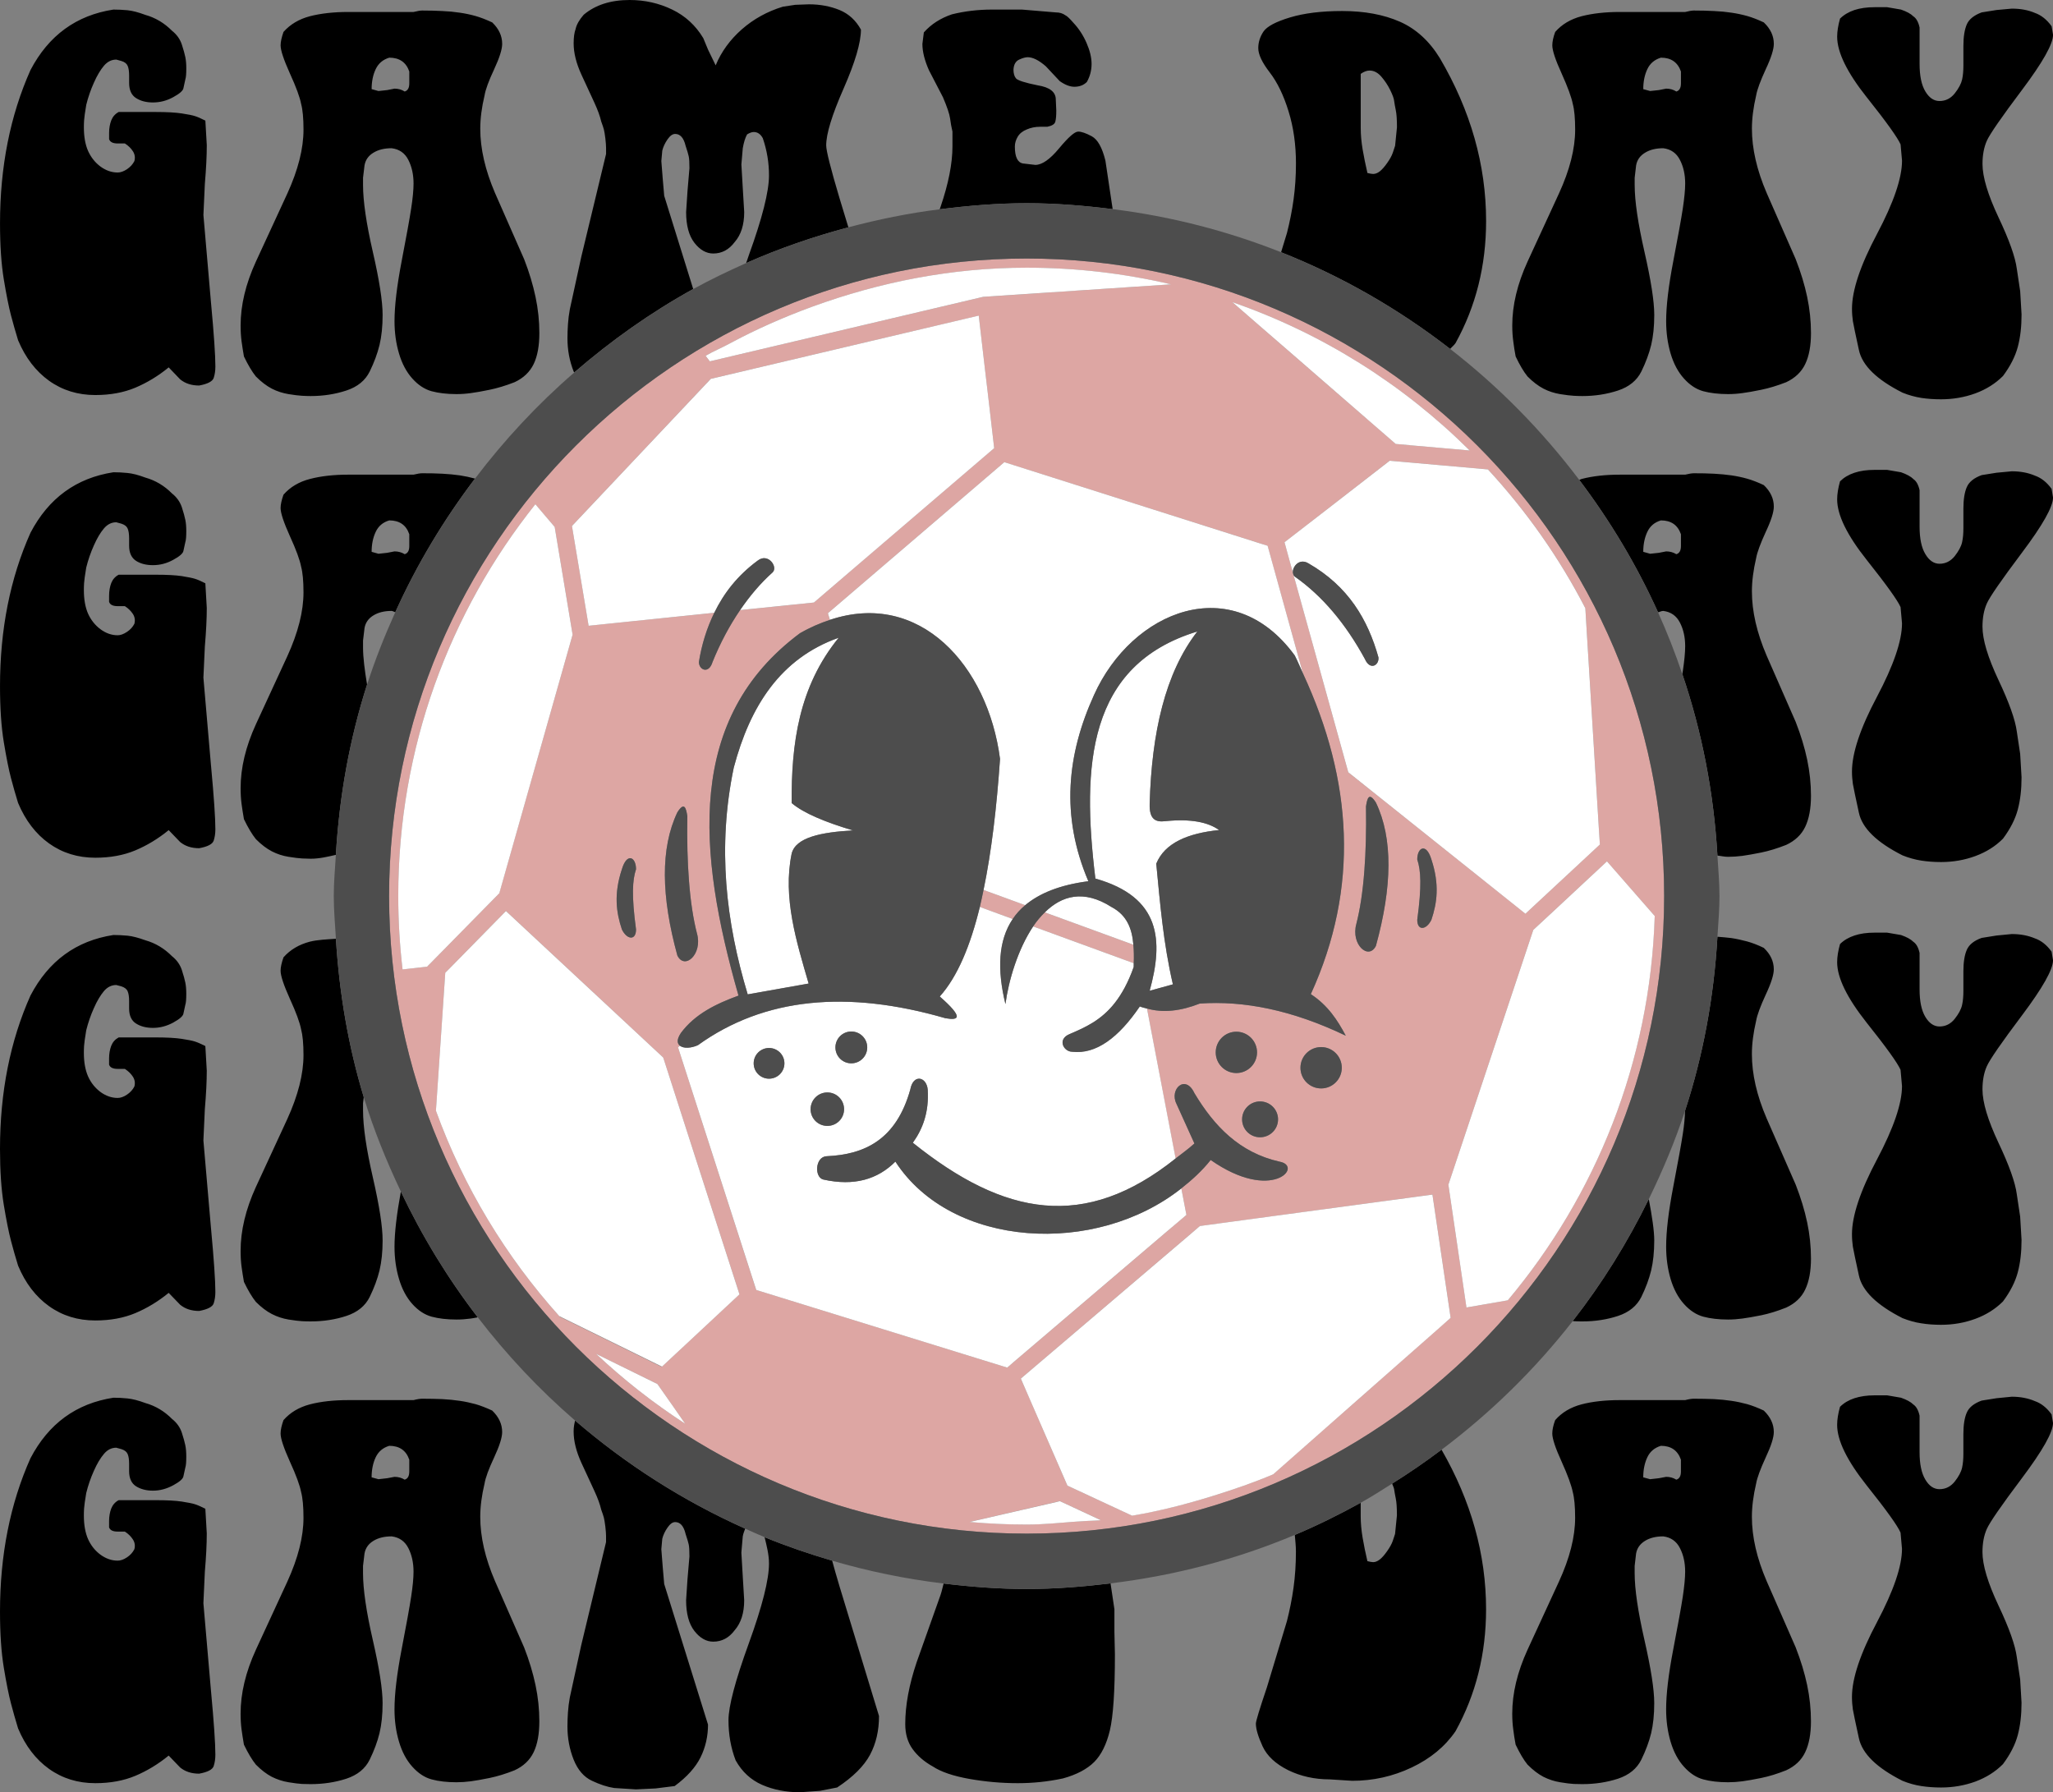
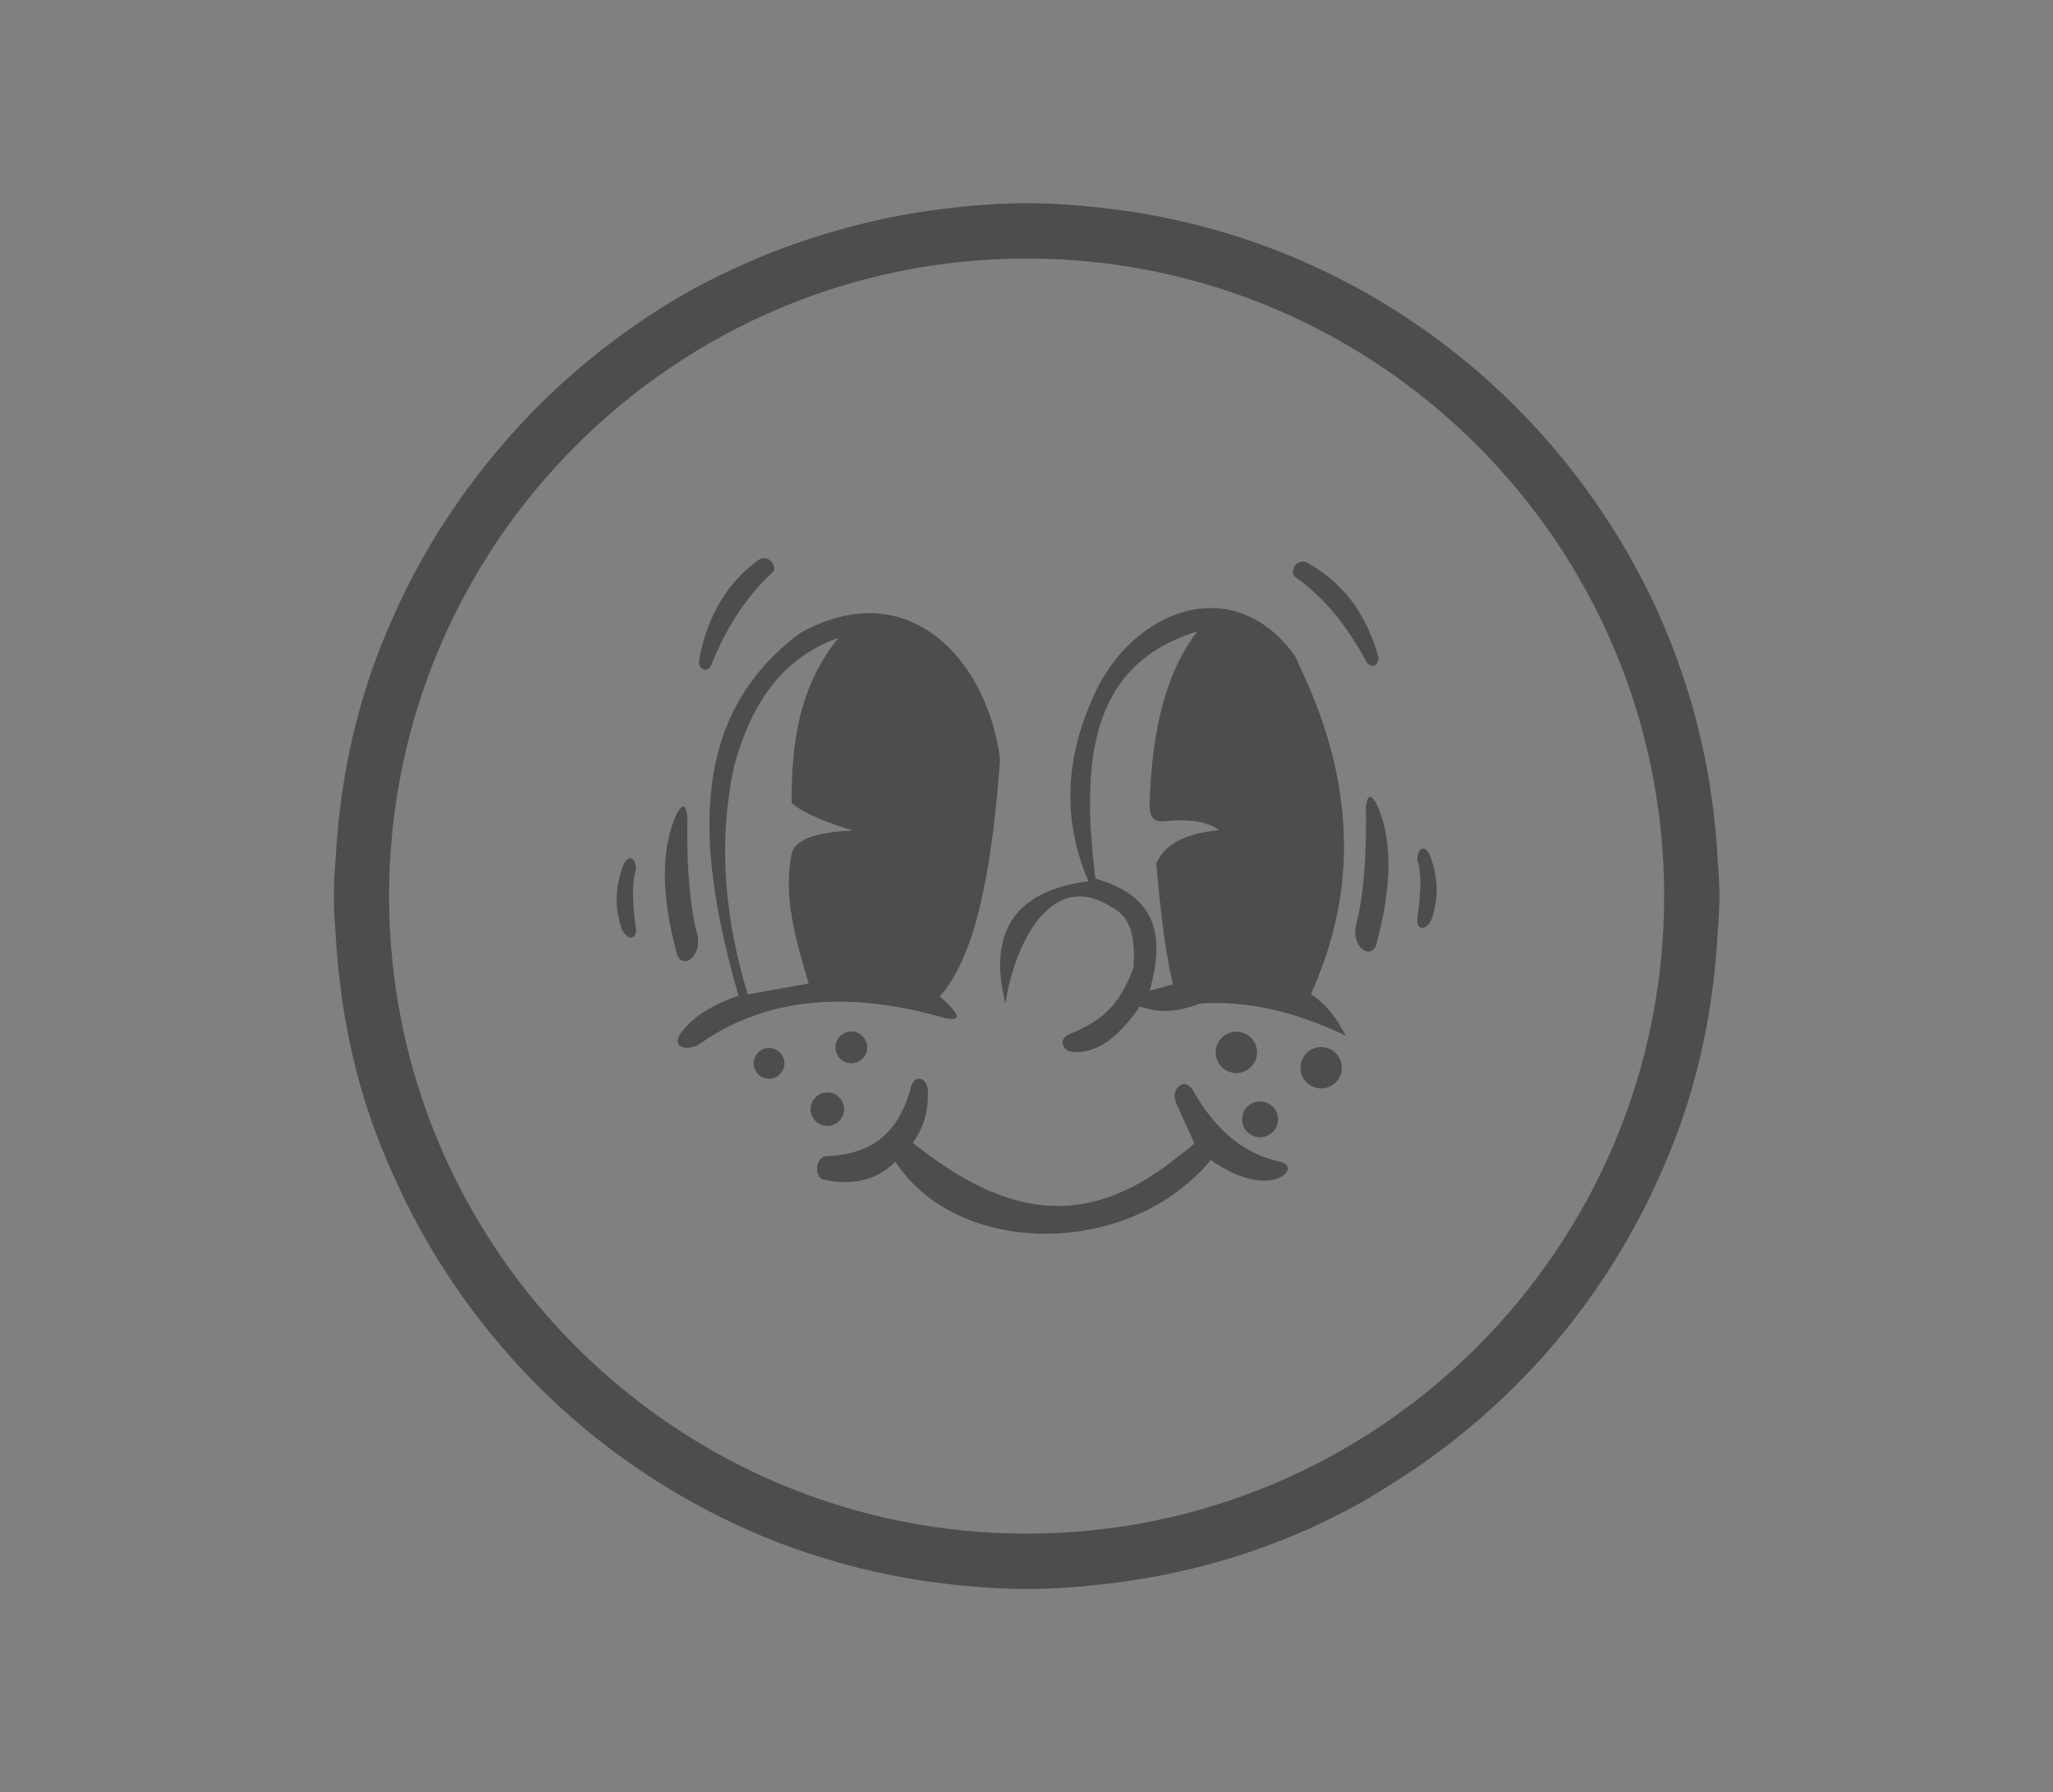
<svg xmlns="http://www.w3.org/2000/svg" xml:space="preserve" width="13.67in" height="11.933in" version="1.1" style="shape-rendering:geometricPrecision; text-rendering:geometricPrecision; image-rendering:optimizeQuality; fill-rule:evenodd; clip-rule:evenodd" viewBox="0 0 3439.61 3002.53">
  <rect x="0" y="0" width="3439.61" height="3002.53" fill="#808080" stroke="none" />
  <defs>
    <style type="text/css">
   
    .fil0 {fill:black;fill-rule:nonzero}
    .fil3 {fill:#4D4D4D;fill-rule:nonzero}
    .fil1 {fill:#DDA6A3;fill-rule:nonzero}
    .fil2 {fill:white;fill-rule:nonzero}
   
  </style>
  </defs>
  <g id="Layer_x0020_1">
    <g id="_1997591418128">
-       <path class="fil0" d="M2816.22 2465.31c0,7.41 -2.52,11.95 -7.7,13.53 -5.1,-3.15 -10.75,-4.73 -17.05,-4.73l-12.24 2.31 -14.63 1.66 -11.51 -3.15c0,-12.77 2.31,-23.99 6.86,-33.63 4.47,-9.54 12.06,-15.95 22.73,-19.18 17.05,0 28.17,7.78 33.55,23.25l0 19.94zm192.32 294.55l-48.66 -111.03c-16.5,-38.28 -24.75,-74.17 -24.75,-107.72 0,-17.05 2.39,-35.57 7.12,-55.88 1.68,-9.54 7.04,-24.09 15.95,-43.46 9.17,-19.47 13.64,-33.66 13.64,-42.75 0,-13.24 -5.57,-25.2 -16.79,-35.97 -10.01,-4.7 -19.36,-8.33 -27.9,-10.75 -8.62,-2.31 -17.31,-4.26 -26.33,-5.54 -9.06,-1.31 -18.81,-2.34 -29.09,-2.89 -10.48,-0.37 -21.78,-0.66 -34.02,-0.66 -3.15,0 -7.96,0.66 -14.37,2.34l-14.37 0 -17.5 0 -47.08 0 -30.43 0c-24.36,0 -45.87,2.31 -64.21,7.12 -18.37,4.83 -33.11,13.64 -44.22,26.43 -3.34,8.99 -4.83,16.5 -4.83,22.41 0,8.43 5.12,24.12 15.58,47 10.3,22.81 16.5,39.96 18.73,51.08 2.6,9.64 3.97,24.01 3.97,43.09 0,31.98 -9.06,67.58 -27.14,106.96l-52.65 114.21c-17.05,37.26 -25.59,72.94 -25.59,106.96 0,9.62 0.58,18.34 1.68,26.3 0.92,7.99 2.31,16.5 3.99,25.59 6.86,14.37 13.43,25.49 19.92,33.47 8.99,9.07 17.97,15.92 26.69,20.47 8.72,4.36 18.08,7.51 27.9,9.09 9.91,1.58 17.52,2.6 22.88,2.86 5.2,0.18 10.01,0.29 14.29,0.29 21.31,0 41.22,-3.05 59.85,-9.09 18.55,-6.2 31.61,-16.76 39.12,-31.97 7.41,-15.19 12.9,-29.93 16.42,-44.22 3.42,-14.45 5.18,-31.13 5.18,-50.31 0,-22.99 -5.54,-58.12 -16.4,-105.86 -10.85,-47.63 -16.42,-85 -16.42,-112.14l0 -11.98 2.42 -20.76c1.58,-8.99 6.59,-16.03 14.84,-21.12 8.14,-5.1 18.44,-7.59 30.66,-7.59 12.72,1.58 22.07,8.14 27.9,19.55 5.94,11.48 8.8,24.57 8.8,39.57 0,10.56 -1.39,24.57 -3.97,41.91 -2.6,17.24 -7.99,46.72 -15.95,88.15 -7.99,41.51 -11.95,74.99 -11.95,100.65 0,19.1 2.5,37.18 7.49,54.23 5.1,16.95 12.53,31.06 22.44,41.88 9.83,10.96 20.57,18 32.26,21.15 11.77,3.23 25.67,4.81 41.62,4.81 7.88,0 15.84,-0.55 23.8,-1.58 8.07,-1.02 18.63,-2.97 31.61,-5.57 13.08,-2.68 26.98,-6.94 41.91,-12.87 14.82,-6.86 25.59,-16.97 31.87,-30.32 6.41,-13.24 9.64,-30.58 9.64,-51.81 0,-20.2 -2.13,-40.49 -6.38,-60.69 -4.26,-20.13 -10.67,-41.25 -19.18,-63.03zm-792.39 -363.26l57.36 -50.5 0.11 0 -57.46 50.5 -77.69 68.6 77.69 -68.6zm1221.07 -27.06l2.39 14.29c0,15.48 -17.31,46.14 -51.89,92.22 -34.58,45.98 -54.31,74.51 -59.04,85.44 -4.83,10.85 -7.25,23.83 -7.25,38.65 0,21.81 9.01,51.73 26.8,89.46 17.89,37.81 28.09,66.55 30.69,86.28l5.65 37.44 2.31 39.12c0,20.31 -2.05,38.28 -6.31,54.31 -4.26,15.95 -12.51,32.18 -24.83,48.66 -12.72,12.8 -28.09,22.44 -46.27,29.22 -18.08,6.57 -37.26,9.91 -57.46,9.91 -11.77,0 -22.8,-0.84 -33.08,-2.42 -10.48,-1.58 -20.97,-4.52 -31.53,-8.8 -43.19,-21.78 -67.55,-45.58 -73.04,-71.46 -5.65,-25.75 -8.99,-41.88 -10.09,-48.19 -0.92,-6.38 -1.5,-13.45 -1.5,-20.86 0,-30.87 13.92,-72.57 41.91,-125.22 27.9,-52.73 41.91,-93.69 41.91,-122.91l-2.42 -27.14c-4.83,-11.32 -23.65,-37.65 -56.73,-79.06 -32.92,-41.54 -49.5,-75.27 -49.5,-101.42 0,-8.99 1.68,-19.18 4.81,-30.29 6.49,-6.41 14.48,-11.22 24.12,-14.37 9.72,-3.15 20.83,-4.84 33.81,-4.84l20.97 0 23.25 3.99c9.46,3.34 16.4,7.04 20.76,11.4 4.83,3.23 8.36,9.54 10.38,18.63l0 21.89 0 20.76 0 18.26c0,20.28 3.26,35.68 9.75,46.35 6.38,10.75 14.27,15.92 23.62,15.92 10.19,0 18.73,-4.26 25.51,-12.69 6.67,-8.51 10.75,-16.21 12.32,-23.17 1.58,-6.94 2.21,-14.82 2.21,-23.91l0 -16.03 0 -16.6c0,-15.29 1.94,-27.32 5.68,-35.86 3.7,-8.72 12.14,-15.48 24.93,-20.13l24.83 -3.97 25.67 -2.52c14.56,0 27.25,2.52 38.57,7.33 10.64,3.7 20.1,11.14 28.09,22.33zm-2751.53 95.77c0,7.41 -2.5,11.95 -7.7,13.53 -5.1,-3.15 -10.82,-4.73 -17.05,-4.73l-12.24 2.31 -14.63 1.66 -11.48 -3.15c0,-12.77 2.31,-23.99 6.86,-33.63 4.54,-9.54 12.03,-15.95 22.7,-19.18 17.05,0 28.27,7.78 33.55,23.25l0 19.94zm192.43 294.55l-48.76 -111.03c-16.5,-38.28 -24.75,-74.17 -24.75,-107.72 0,-17.05 2.42,-35.57 7.23,-55.88 1.58,-9.54 6.86,-24.09 15.95,-43.46 9.09,-19.47 13.53,-33.66 13.53,-42.75 0,-13.24 -5.54,-25.2 -16.68,-35.97 -10.19,-4.7 -19.47,-8.33 -27.98,-10.75 -8.54,-2.31 -17.34,-4.26 -26.33,-5.54 -9.09,-1.31 -18.73,-2.34 -29.19,-2.89 -10.38,-0.37 -21.7,-0.66 -33.84,-0.66 -3.23,0 -8.07,0.66 -14.45,2.34l-14.29 0 -17.6 0 -47.08 0 -30.32 0c-24.54,0 -45.87,2.31 -64.32,7.12 -18.34,4.83 -33.08,13.64 -44.3,26.43 -3.15,8.99 -4.84,16.5 -4.84,22.41 0,8.43 5.31,24.12 15.58,47 10.48,22.81 16.68,39.96 18.81,51.08 2.6,9.64 3.99,24.01 3.99,43.09 0,31.98 -9.09,67.58 -27.06,106.96l-52.73 114.21c-17.08,37.26 -25.59,72.94 -25.59,106.96 0,9.62 0.55,18.34 1.58,26.3 1.1,7.99 2.42,16.5 3.99,25.59 6.94,14.37 13.61,25.49 20.02,33.47 8.98,9.07 17.97,15.92 26.69,20.47 8.8,4.36 18.15,7.51 27.98,9.09 9.83,1.58 17.42,2.6 22.7,2.86 5.39,0.18 10.12,0.29 14.37,0.29 21.31,0 41.25,-3.05 59.88,-9.09 18.63,-6.2 31.69,-16.76 39.12,-31.97 7.41,-15.19 12.87,-29.93 16.39,-44.22 3.44,-14.45 5.2,-31.13 5.2,-50.31 0,-22.99 -5.46,-58.12 -16.42,-105.86 -10.93,-47.63 -16.39,-85 -16.39,-112.14l0 -11.98 2.5 -20.76c1.58,-8.99 6.49,-16.03 14.74,-21.12 8.25,-5.1 18.44,-7.59 30.69,-7.59 12.8,1.58 22.15,8.14 27.98,19.55 5.83,11.48 8.72,24.57 8.72,39.57 0,10.56 -1.31,24.57 -3.99,41.91 -2.6,17.24 -7.96,46.72 -15.95,88.15 -7.96,41.51 -11.95,74.99 -11.95,100.65 0,19.1 2.5,37.18 7.59,54.23 5.02,16.95 12.53,31.06 22.36,41.88 9.83,10.96 20.57,18 32.24,21.15 11.77,3.23 25.59,4.81 41.54,4.81 8.07,0 16.03,-0.55 23.99,-1.58 7.99,-1.02 18.55,-2.97 31.53,-5.57 12.98,-2.68 26.96,-6.94 41.88,-12.87 14.92,-6.86 25.59,-16.97 32,-30.32 6.38,-13.24 9.54,-30.58 9.54,-51.81 0,-20.2 -2.13,-40.49 -6.41,-60.69 -4.26,-20.13 -10.56,-41.25 -19.07,-63.03zm988.97 -26.33l0.84 38.28c0,61.27 -2.86,103.52 -8.43,126.98 -5.57,23.36 -14.37,41.07 -26.25,53.02 -12.03,11.95 -29.45,21.23 -52.36,27.53 -24.93,5.36 -50.31,7.96 -75.8,7.96 -27.17,0 -54.15,-2.42 -81.03,-7.15 -26.88,-4.81 -47.27,-11.67 -61.09,-20.76 -14.35,-7.96 -25.67,-17.71 -33.92,-29.11 -8.33,-11.38 -12.4,-25.49 -12.4,-41.98 0,-31.32 6.38,-65.89 19.18,-103.81l39.94 -112.5c2.34,-6.88 3.34,-12.61 5.2,-19.21 45.79,5.57 91.93,9.2 139.12,9.2 47.63,0 94.35,-3.81 140.51,-9.38l6.49 43.3 0 37.62zm548.07 -304.93c49.5,86.1 74.62,175.17 74.62,267.31 0,74.62 -17.05,142.64 -51.18,204.36 -17.5,25.59 -41.98,45.79 -73.41,60.72 -31.42,14.92 -64.58,22.33 -99.71,22.33l-37.65 -2.39c-25.49,0 -48.74,-5.2 -69.78,-15.5 -20.94,-10.46 -35.23,-23.73 -42.72,-39.94 -7.44,-16.21 -11.22,-28.93 -11.22,-37.91 0,-4.26 6.2,-24.46 18.44,-60.72l33.55 -110.93c4.73,-18.63 8.51,-37.36 11.11,-56.28 2.6,-18.81 3.99,-38.91 3.99,-60.33 0,-9.56 -1.13,-18.73 -1.87,-27.9 37.91,-15.95 74.62,-34.21 110.4,-53.94l0 22.88c0,11.11 1.1,23.17 3.23,35.86 2.23,12.8 4.83,25.88 7.99,39.12 4.26,1.03 7.41,1.68 9.64,1.68 3.7,0 7.41,-1.58 11.11,-4.47 3.7,-2.86 7.88,-7.59 12.32,-13.98 4.55,-6.41 7.59,-11.98 9.28,-16.79 1.58,-4.73 2.86,-8.72 3.99,-11.95l3.13 -31.13c0,-12.8 -0.63,-22.18 -1.94,-28.38 -1.18,-6.02 -2.21,-11.3 -2.76,-15.58 -0.29,-2.13 -2.15,-6.1 -3.34,-9.25 28.45,-17.81 56.07,-36.81 82.76,-56.91zm-638.63 33.18l-45.4 -104.39 -6.41 -14.74 6.41 14.66 45.4 104.46zm-369.99 195.84l66.16 217.15c0,24.57 -4.99,46.16 -15.11,65.08 -10.09,18.81 -28.46,37.15 -55.04,54.67l-28.82 5.65 -33.47 2.34c-23.44,0 -44.59,-4.18 -63.48,-12.43 -18.81,-8.25 -33.66,-21.89 -44.32,-41.07 -7.96,-20.76 -11.95,-43.09 -11.95,-67.1 0,-23.36 11.32,-66.18 33.95,-128.56 22.59,-62.11 33.92,-106.88 33.92,-134.02 0,-15.11 -3.89,-29.58 -7.33,-44.11 36.81,15.11 74.62,27.98 113.16,39.28 3.34,12.32 7.25,26.14 12.35,43.11zm217.99 -107.98l144.69 -33.37 0 0.08 -144.69 33.29zm-1270.93 284.18c4.81,51.81 7.22,87.12 7.22,105.75 0,6.86 -0.92,13.16 -2.78,19 -1.94,5.94 -10.01,10.19 -24.36,12.79 -12.79,0 -23.46,-3.42 -31.9,-10.38l-19.18 -19.92c-17.52,14.35 -36.26,25.67 -55.88,33.92 -19.65,8.25 -42.09,12.32 -67.13,12.32 -29.19,0 -55.04,-7.96 -77.38,-23.91 -22.33,-15.95 -39.67,-38.57 -51.92,-67.84 -4.26,-13.92 -8.25,-27.82 -11.95,-42.01 -3.7,-13.98 -7.7,-34 -11.95,-59.77 -4.26,-25.77 -6.38,-57.09 -6.38,-93.8 0,-95.29 17.05,-180.92 51.05,-257.04 30.4,-58.01 76.67,-91.75 138.96,-101.39 7.41,0 15.29,0.37 23.54,1.21 8.25,0.84 18.26,3.34 29.93,7.7 17.05,4.81 31.9,13.71 44.67,26.59 8.07,6.41 13.45,14.08 16.42,22.88 2.86,9.01 4.91,16.13 5.94,21.41 1.1,5.49 1.58,11.59 1.58,18.73 0,8.99 -0.47,15.29 -1.58,18.44l-3.15 14.45c-0.55,4.28 -6.31,9.46 -17.16,15.29 -10.93,5.94 -22.25,9.01 -34.02,9.01 -11.11,0 -20.57,-2.52 -28.27,-7.33 -7.67,-4.91 -11.59,-13.35 -11.59,-25.3l0 -12.43c0,-7.04 -0.81,-12.43 -2.39,-16.13 -1.58,-3.89 -5.02,-6.57 -10.38,-8.33l-8.72 -2.42c-8.07,0 -14.92,3.44 -20.76,10.48 -5.86,6.86 -11.51,16.32 -16.79,28.27 -5.36,11.95 -9.64,24.38 -12.8,37.15 -2.13,12.72 -3.34,21.41 -3.6,25.88 -0.29,4.52 -0.37,8.43 -0.37,11.59 0,16.03 2.39,29.27 7.12,39.94 4.83,10.67 11.77,19.29 20.78,25.96 9.07,6.57 18.63,9.91 28.72,9.91 4.83,0 10.01,-1.76 15.66,-5.54 5.57,-3.7 9.64,-8.25 12.35,-13.64 1.58,-5.75 0.74,-11.3 -2.42,-16.21 -3.26,-5.1 -7.7,-9.56 -13.53,-13.27l-12.06 0c-7.96,0 -12.8,-2.31 -14.37,-7.12l0 -10.4c0,-7.96 1.31,-15.11 3.63,-21.2 2.42,-6.04 6.49,-10.77 12.43,-13.92l30.29 0 31.97 0c18.55,0 33.11,0.76 43.48,2.34 10.38,1.66 17.71,3.05 21.96,4.44 4.26,1.29 10.09,3.89 17.52,7.59l2.39 41.25c0,18.08 -1.1,39.49 -3.23,64.42l-2.42 52.55 12.8 148.03zm798.22 -188.15l3.26 -38.28c0,-9.56 -0.37,-16.32 -1.21,-20.02 -0.84,-3.7 -2.5,-9.56 -5.2,-17.52 -3.15,-13.35 -8.99,-19.94 -17.5,-19.94 -4.36,0 -8.54,3.07 -12.8,9.2 -4.28,6.12 -7.22,12.4 -8.8,18.71l-1.58 17.52 2.39 30.4 2.42 27.9 73.41 235.52c0,19.65 -4.18,37.91 -12.43,54.68 -8.25,16.79 -22.7,32.92 -43.46,48.29l-31.97 3.99 -32.74 1.58 -36.7 -2.31c-11.11,-1.68 -23.54,-5.65 -37.07,-12.06 -13.61,-6.31 -23.8,-18.15 -30.77,-35.5 -6.86,-17.24 -10.38,-35.78 -10.38,-55.52 0,-7.41 0.29,-15.29 0.84,-23.44 0.55,-8.25 1.58,-16.68 3.15,-25.22l19.18 -87.78 41.51 -172.49 0 -10.3c0,-3.78 -0.45,-8.99 -1.18,-15.66 -0.84,-6.57 -1.58,-11.48 -2.42,-14.74 -0.84,-3.15 -2.31,-7.7 -4.47,-13.53 -2.13,-9.09 -5.91,-19.55 -11.48,-31.5 -5.65,-11.95 -12.79,-27.53 -21.6,-46.71 -8.8,-19.18 -13.16,-36.7 -13.16,-52.76 0,-7.78 1.21,-13.14 2.5,-18.44 85.18,73.41 180.95,134.68 284.94,181.13 -1.39,4.26 -3.15,7.59 -4.07,12.98l-2.34 27.14 2.34 39.96 2.39 39.86c0,21.31 -5.28,37.99 -15.95,50.31 -9.54,12.79 -21.49,19.1 -35.94,19.1 -11.69,0 -22.15,-5.94 -31.53,-17.89 -9.27,-11.95 -13.9,-29.19 -13.9,-51.52l2.31 -35.13zm1238.49 -643.18l-263.68 35.71 263.68 -35.71 0.84 -0.08 -0.84 0.08zm-2036.71 56.09c4.81,51.89 7.22,87.2 7.22,105.83 0,6.86 -0.92,13.16 -2.78,19.02 -1.94,5.83 -10.01,10.09 -24.36,12.77 -12.79,0 -23.46,-3.42 -31.9,-10.46l-19.18 -19.84c-17.52,14.37 -36.26,25.67 -55.88,33.92 -19.65,8.25 -42.09,12.32 -67.13,12.32 -29.19,0 -55.04,-7.96 -77.38,-23.91 -22.33,-15.95 -39.67,-38.57 -51.92,-67.94 -4.26,-13.79 -8.25,-27.72 -11.95,-41.88 -3.7,-14.11 -7.7,-34.02 -11.95,-59.8 -4.26,-25.85 -6.38,-57.17 -6.38,-93.8 0,-95.27 17.05,-180.92 51.05,-257.01 30.4,-58.04 76.67,-91.85 138.96,-101.42 7.41,0 15.29,0.37 23.54,1.13 8.25,0.81 18.26,3.42 29.93,7.67 17.05,4.83 31.9,13.82 44.67,26.69 8.07,6.41 13.45,14.11 16.42,22.91 2.86,8.88 4.91,16.03 5.94,21.41 1.1,5.46 1.58,11.59 1.58,18.63 0,9.07 -0.47,15.19 -1.58,18.44l-3.15 14.56c-0.55,4.26 -6.31,9.35 -17.16,15.29 -10.93,5.91 -22.25,8.88 -34.02,8.88 -11.11,0 -20.57,-2.39 -28.27,-7.3 -7.67,-4.83 -11.59,-13.27 -11.59,-25.22l0 -12.43c0,-7.04 -0.81,-12.51 -2.39,-16.21 -1.58,-3.89 -5.02,-6.49 -10.38,-8.35l-8.72 -2.31c-8.07,0 -14.92,3.44 -20.76,10.3 -5.86,7.04 -11.51,16.39 -16.79,28.45 -5.36,11.95 -9.64,24.38 -12.8,37.07 -2.13,12.8 -3.34,21.41 -3.6,25.96 -0.29,4.54 -0.37,8.43 -0.37,11.59 0,16.03 2.39,29.19 7.12,39.86 4.83,10.75 11.77,19.26 20.78,26.04 9.07,6.57 18.63,9.91 28.72,9.91 4.83,0 10.01,-1.76 15.66,-5.54 5.57,-3.81 9.64,-8.25 12.35,-13.64 1.58,-5.73 0.74,-11.3 -2.42,-16.32 -3.26,-4.99 -7.7,-9.43 -13.53,-13.16l-12.06 0c-7.96,0 -12.8,-2.39 -14.37,-7.12l0 -10.48c0,-7.96 1.31,-15 3.63,-21.12 2.42,-6.12 6.49,-10.75 12.43,-14l30.29 0 31.97 0c18.55,0 33.11,0.84 43.48,2.42 10.38,1.58 17.71,3.05 21.96,4.44 4.26,1.31 10.09,3.89 17.52,7.59l2.39 41.17c0,18.08 -1.1,39.57 -3.23,64.5l-2.42 52.47 12.8 148.03zm51.08 63.4c-1.03,-7.99 -1.58,-16.79 -1.58,-26.33 0,-34.02 8.51,-69.7 25.59,-107.07l52.73 -114.08c17.97,-39.41 27.06,-75.09 27.06,-106.99 0,-19.07 -1.39,-33.55 -3.99,-43.09 -2.13,-11.11 -8.33,-28.27 -18.81,-51.08 -10.27,-22.89 -15.58,-38.54 -15.58,-47.16 0,-5.75 1.68,-13.27 4.84,-22.36 11.22,-12.77 25.96,-21.49 44.3,-26.3 12.51,-3.15 28.38,-3.81 43.56,-4.83 5.65,91.59 20.97,180.55 46.64,265.28l-1.21 10.19 0 11.95c0,27.14 5.46,64.5 16.39,112.14 10.96,47.66 16.42,82.87 16.42,105.78 0,19.08 -1.76,35.94 -5.2,50.31 -3.52,14.37 -8.99,29.11 -16.39,44.3 -7.44,15.11 -20.49,25.77 -39.12,31.9 -18.63,6.12 -38.57,9.17 -59.88,9.17 -4.26,0 -8.99,-0.08 -14.37,-0.37 -5.28,-0.29 -12.87,-1.21 -22.7,-2.78 -9.83,-1.66 -19.18,-4.73 -27.98,-9.27 -8.72,-4.44 -17.71,-11.3 -26.69,-20.28 -6.41,-7.99 -13.08,-19.1 -20.02,-33.55 -1.58,-8.98 -2.89,-17.52 -3.99,-25.49zm2623.06 -74.25c4.26,20.2 6.38,40.51 6.38,60.61 0,21.31 -3.23,38.57 -9.64,51.92 -6.28,13.35 -17.05,23.44 -31.87,30.29 -14.92,5.94 -28.82,10.19 -41.91,12.9 -12.98,2.58 -23.54,4.44 -31.61,5.47 -7.96,1.1 -15.92,1.66 -23.8,1.66 -15.95,0 -29.85,-1.66 -41.62,-4.81 -11.69,-3.26 -22.44,-10.19 -32.26,-21.15 -9.91,-10.93 -17.34,-24.93 -22.44,-41.88 -4.99,-17.05 -7.49,-35.13 -7.49,-54.23 0,-25.67 3.97,-59.14 11.95,-100.65 7.96,-41.51 13.35,-70.91 15.95,-88.23 2.5,-15.87 3.52,-28.27 3.7,-38.67 30.29,-92.67 48.48,-190.46 54.31,-291.66 8.14,0.63 16.13,1.29 23.44,2.21 9.01,1.39 17.71,3.34 26.33,5.65 8.54,2.34 17.89,5.94 27.9,10.77 11.22,10.64 16.79,22.59 16.79,35.94 0,9.09 -4.47,23.28 -13.64,42.75 -8.91,19.36 -14.27,33.81 -15.95,43.46 -4.73,20.2 -7.12,38.83 -7.12,55.8 0,33.55 8.25,69.52 24.75,107.8l48.66 110.95c8.51,21.86 14.92,42.8 19.18,63.11zm-2366.78 40.78c0,-23.73 3.81,-55.04 10.67,-92.4 35.6,75.06 78.69,145.61 128.82,210.77 -3.7,0.66 -8.8,1.68 -11.77,2.05 -7.96,1.1 -15.92,1.66 -23.99,1.66 -15.95,0 -29.77,-1.66 -41.54,-4.81 -11.67,-3.26 -22.41,-10.19 -32.24,-21.15 -9.83,-10.93 -17.34,-24.93 -22.36,-41.88 -5.1,-17.05 -7.59,-35.13 -7.59,-54.23zm1973.96 124.56c49.32,-63.11 91.85,-131.61 127.45,-204.28 5.47,28.56 9.17,53.02 9.17,69.26 0,19.08 -1.76,35.94 -5.18,50.31 -3.52,14.37 -9.01,29.11 -16.42,44.3 -7.51,15.11 -20.57,25.77 -39.12,31.9 -18.63,6.12 -38.54,9.17 -59.85,9.17 -4.28,0 -9.09,-0.08 -14.29,-0.37 -0.45,-0.08 -1.29,-0.18 -1.76,-0.29zm802.32 -618.77l2.39 14.37c0,15.48 -17.31,46.16 -51.89,92.22 -34.58,45.98 -54.31,74.51 -59.04,85.47 -4.83,10.82 -7.25,23.8 -7.25,38.65 0,21.78 9.01,51.63 26.8,89.44 17.89,37.81 28.09,66.45 30.69,86.2l5.65 37.55 2.31 39.02c0,20.2 -2.05,38.36 -6.31,54.31 -4.26,15.95 -12.51,32.26 -24.83,48.76 -12.72,12.69 -28.09,22.41 -46.27,29.09 -18.08,6.67 -37.26,10.01 -57.46,10.01 -11.77,0 -22.8,-0.81 -33.08,-2.5 -10.48,-1.47 -20.97,-4.55 -31.53,-8.7 -43.19,-21.89 -67.55,-45.72 -73.04,-71.46 -5.65,-25.77 -8.99,-41.91 -10.09,-48.21 -0.92,-6.49 -1.5,-13.43 -1.5,-20.86 0,-30.84 13.92,-72.57 41.91,-125.3 27.9,-52.65 41.91,-93.61 41.91,-122.91l-2.42 -27.17c-4.83,-11.19 -23.65,-37.52 -56.73,-78.95 -32.92,-41.62 -49.5,-75.35 -49.5,-101.42 0,-9.06 1.68,-19.18 4.81,-30.4 6.49,-6.38 14.48,-11.11 24.12,-14.27 9.72,-3.26 20.83,-4.83 33.81,-4.83l20.97 0 23.25 3.99c9.46,3.26 16.4,7.04 20.76,11.4 4.83,3.26 8.36,9.46 10.38,18.63l0 21.78 0 20.86 0 18.26c0,20.31 3.26,35.68 9.75,46.35 6.38,10.56 14.27,15.95 23.62,15.95 10.19,0 18.73,-4.28 25.51,-12.79 6.67,-8.43 10.75,-16.13 12.32,-23.17 1.58,-6.86 2.21,-14.85 2.21,-23.83l0 -16.03 0 -16.61c0,-15.29 1.94,-27.32 5.68,-35.94 3.7,-8.62 12.14,-15.5 24.93,-20.02l24.83 -3.99 25.67 -2.5c14.56,0 27.25,2.5 38.57,7.22 10.64,3.7 20.1,11.11 28.09,22.33zm-758.65 -209.48l-0.11 -1.58 -19.84 -322.54 19.84 322.46 0.11 1.66zm-2324.98 -101.39c4.81,51.89 7.22,87.12 7.22,105.75 0,6.96 -0.92,13.16 -2.78,19 -1.94,5.94 -10.01,10.19 -24.36,12.79 -12.79,0 -23.46,-3.42 -31.9,-10.38l-19.18 -19.92c-17.52,14.35 -36.26,25.67 -55.88,33.92 -19.65,8.25 -42.09,12.32 -67.13,12.32 -29.19,0 -55.04,-7.99 -77.38,-23.91 -22.33,-15.95 -39.67,-38.65 -51.92,-67.86 -4.26,-13.79 -8.25,-27.8 -11.95,-41.88 -3.7,-14.08 -7.7,-34.02 -11.95,-59.88 -4.26,-25.77 -6.38,-57.09 -6.38,-93.8 0,-95.29 17.05,-180.92 51.05,-257.04 30.4,-58.01 76.67,-91.75 138.96,-101.39 7.41,0 15.29,0.37 23.54,1.21 8.25,0.74 18.26,3.34 29.93,7.7 17.05,4.81 31.9,13.71 44.67,26.59 8.07,6.38 13.45,14.19 16.42,22.88 2.86,8.91 4.91,16.13 5.94,21.41 1.1,5.47 1.58,11.59 1.58,18.63 0,9.09 -0.47,15.29 -1.58,18.55l-3.15 14.45c-0.55,4.28 -6.31,9.46 -17.16,15.29 -10.93,6.04 -22.25,8.91 -34.02,8.91 -11.11,0 -20.57,-2.31 -28.27,-7.23 -7.67,-5.02 -11.59,-13.35 -11.59,-25.3l0 -12.43c0,-7.04 -0.81,-12.43 -2.39,-16.21 -1.58,-3.81 -5.02,-6.49 -10.38,-8.25l-8.72 -2.42c-8.07,0 -14.92,3.52 -20.76,10.38 -5.86,6.96 -11.51,16.39 -16.79,28.38 -5.36,11.95 -9.64,24.28 -12.8,37.07 -2.13,12.8 -3.34,21.49 -3.6,25.93 -0.29,4.55 -0.37,8.43 -0.37,11.59 0,16.05 2.39,29.3 7.12,39.96 4.83,10.56 11.77,19.29 20.78,25.96 9.07,6.67 18.63,10.01 28.72,10.01 4.83,0 10.01,-1.94 15.66,-5.68 5.57,-3.7 9.64,-8.22 12.35,-13.53 1.58,-5.83 0.74,-11.3 -2.42,-16.39 -3.26,-4.99 -7.7,-9.46 -13.53,-13.16l-12.06 0c-7.96,0 -12.8,-2.42 -14.37,-7.15l0 -10.38c0,-7.96 1.31,-15.11 3.63,-21.23 2.42,-6.02 6.49,-10.75 12.43,-13.9l30.29 0 31.97 0c18.55,0 33.11,0.76 43.48,2.31 10.38,1.68 17.71,3.15 21.96,4.47 4.26,1.29 10.09,3.78 17.52,7.59l2.39 41.25c0,18.08 -1.1,39.49 -3.23,64.5l-2.42 52.36 12.8 148.13zm2462.63 -368.54c0,7.51 -2.52,11.98 -7.7,13.53 -5.1,-3.13 -10.75,-4.7 -17.05,-4.7l-12.24 2.39 -14.63 1.58 -11.51 -3.23c0,-12.72 2.31,-23.91 6.86,-33.47 4.47,-9.64 12.06,-16.03 22.73,-19.18 17.05,0 28.17,7.7 33.55,23.17l0 19.92zm192.32 294.58l-48.66 -110.95c-16.5,-38.39 -24.75,-74.25 -24.75,-107.8 0,-17.05 2.39,-35.6 7.12,-55.88 1.68,-9.54 7.04,-24.01 15.95,-43.48 9.17,-19.36 13.64,-33.63 13.64,-42.72 0,-13.24 -5.57,-25.3 -16.79,-35.97 -10.01,-4.73 -19.36,-8.33 -27.9,-10.75 -8.62,-2.42 -17.31,-4.26 -26.33,-5.57 -9.06,-1.29 -18.81,-2.21 -29.09,-2.76 -10.48,-0.58 -21.78,-0.76 -34.02,-0.76 -3.15,0 -7.96,0.76 -14.37,2.34l-14.37 0 -17.5 0 -47.08 0 -30.43 0c-24.36,0 -45.87,2.39 -64.21,7.23 -1.5,0.37 -2.42,1.1 -3.89,1.58 51.81,68.5 96.19,142.53 131.97,221.7 3.15,-0.47 5.39,-2.23 8.8,-2.23 12.72,1.58 22.07,8.17 27.9,19.57 5.94,11.48 8.8,24.64 8.8,39.57 0,10.56 -1.39,24.57 -3.97,41.91 -0.21,1.1 -0.66,3.42 -0.84,4.62 32.82,96.5 52.73,198.44 58.85,304.2 6.12,0.55 10.93,2.05 17.89,2.05 7.88,0 15.84,-0.55 23.8,-1.58 8.07,-1.1 18.63,-2.97 31.61,-5.57 13.08,-2.68 26.98,-6.94 41.91,-12.8 14.82,-6.94 25.59,-17.05 31.87,-30.29 6.41,-13.35 9.64,-30.69 9.64,-51.92 0,-20.2 -2.13,-40.41 -6.38,-60.69 -4.26,-20.2 -10.67,-41.25 -19.18,-63.03zm-2379.1 -318.49c4.54,-9.64 12.03,-16.03 22.7,-19.18 17.05,0 28.27,7.7 33.55,23.17l0 19.92c0,7.51 -2.5,11.98 -7.7,13.53 -5.1,-3.13 -10.82,-4.7 -17.05,-4.7l-12.24 2.39 -14.63 1.58 -11.48 -3.23c0,-12.72 2.31,-23.91 6.86,-33.47zm-200.76 322.46c-17.08,37.28 -25.59,72.96 -25.59,106.96 0,9.56 0.55,18.37 1.58,26.33 1.1,8.07 2.42,16.5 3.99,25.59 6.94,14.37 13.61,25.49 20.02,33.47 8.98,9.06 17.97,15.84 26.69,20.39 8.8,4.54 18.15,7.59 27.98,9.17 9.83,1.58 17.42,2.5 22.7,2.79 5.39,0.26 10.12,0.45 14.37,0.45 15.11,0 28.64,-3.41 42.27,-6.49 5.83,-98.79 23.17,-194.45 52.26,-285.2 -3.97,-23.99 -6.75,-45.51 -6.75,-62.01l0 -11.85 2.5 -20.86c1.58,-9.09 6.49,-16.03 14.74,-21.12 8.25,-5.1 18.44,-7.62 30.69,-7.62 2.39,0.29 3.97,1.58 6.12,2.23 36.05,-79.98 81.08,-154.78 133.55,-223.93 -8.25,-2.23 -16.76,-4.07 -25.49,-5.39 -9.09,-1.29 -18.73,-2.21 -29.19,-2.76 -10.38,-0.58 -21.7,-0.76 -33.84,-0.76 -3.23,0 -8.07,0.76 -14.45,2.34l-14.29 0 -17.6 0 -47.08 0 -30.32 0c-24.54,0 -45.87,2.39 -64.32,7.23 -18.34,4.73 -33.08,13.53 -44.3,26.33 -3.15,8.98 -4.84,16.5 -4.84,22.33 0,8.51 5.31,24.2 15.58,47.08 10.48,22.88 16.68,39.86 18.81,51.16 2.6,9.56 3.99,23.91 3.99,43.01 0,31.97 -9.09,67.58 -27.06,106.96l-52.73 114.19zm3008.54 -394.37l2.39 14.45c0,15.4 -17.31,46.16 -51.89,92.14 -34.58,46.06 -54.31,74.51 -59.04,85.44 -4.83,10.85 -7.25,23.83 -7.25,38.75 0,21.78 9.01,51.52 26.8,89.36 17.89,37.81 28.09,66.55 30.69,86.18l5.65 37.55 2.31 39.12c0,20.2 -2.05,38.28 -6.31,54.23 -4.26,16.03 -12.51,32.24 -24.83,48.74 -12.72,12.8 -28.09,22.44 -46.27,29.11 -18.08,6.67 -37.26,10.01 -57.46,10.01 -11.77,0 -22.8,-0.84 -33.08,-2.42 -10.48,-1.66 -20.97,-4.54 -31.53,-8.8 -43.19,-21.78 -67.55,-45.58 -73.04,-71.36 -5.65,-25.85 -8.99,-41.91 -10.09,-48.4 -0.92,-6.31 -1.5,-13.24 -1.5,-20.65 0,-30.87 13.92,-72.67 41.91,-125.33 27.9,-52.73 41.91,-93.72 41.91,-122.99l-2.42 -27.17c-4.83,-11.11 -23.65,-37.44 -56.73,-79.06 -32.92,-41.43 -49.5,-75.27 -49.5,-101.31 0,-9.09 1.68,-19.18 4.81,-30.32 6.49,-6.38 14.48,-11.19 24.12,-14.35 9.72,-3.26 20.83,-4.83 33.81,-4.83l20.97 0 23.25 3.99c9.46,3.34 16.4,7.04 20.76,11.48 4.83,3.15 8.36,9.46 10.38,18.55l0 21.86 0 20.78 0 18.34c0,20.2 3.26,35.6 9.75,46.24 6.38,10.67 14.27,16.05 23.62,16.05 10.19,0 18.73,-4.36 25.51,-12.8 6.67,-8.54 10.75,-16.21 12.32,-23.17 1.58,-6.96 2.21,-14.92 2.21,-23.91l0 -16.03 0 -16.61c0,-15.29 1.94,-27.25 5.68,-35.86 3.7,-8.72 12.14,-15.48 24.93,-20.13l24.83 -3.97 25.67 -2.42c14.56,0 27.25,2.42 38.57,7.23 10.64,3.7 20.1,11.11 28.09,22.25zm-1270.38 -224.32l70.54 61.19 -70.54 -61.19 -58.3 -50.5 58.3 50.5zm-527.02 -66.08l9.91 85.47 -9.91 -85.47zm697.49 -284.36c-1.13,3.15 -2.42,7.15 -3.99,11.95 -1.68,4.81 -4.73,10.38 -9.28,16.79 -4.44,6.38 -8.62,11.01 -12.32,13.98 -3.7,2.89 -7.41,4.36 -11.11,4.36 -2.23,0 -5.39,-0.55 -9.64,-1.58 -3.15,-13.35 -5.75,-26.41 -7.99,-39.2 -2.13,-12.69 -3.23,-24.67 -3.23,-35.86l0 -42.27 0 -48.76c5.28,-3.7 10.09,-5.54 14.82,-5.54 7.33,0 13.82,3.42 19.84,10.38 5.94,6.94 10.85,14.37 14.74,22.33 3.89,7.96 6.2,14.08 6.59,18.34 0.55,4.28 1.58,9.46 2.76,15.58 1.31,6.12 1.94,15.58 1.94,28.38l-3.13 31.13zm7.96 -207.98c-27.17,-11.95 -59.4,-17.89 -96.58,-17.89 -34.58,0 -63.77,3.6 -87.41,10.75 -23.73,7.15 -38.46,15 -44.4,23.54 -5.73,8.54 -8.8,17.79 -8.8,27.9 0,10.67 6.49,24.2 19.21,40.7 12.77,16.58 23.25,38.28 31.5,65.05 8.36,26.88 12.43,56.07 12.43,87.41 0,21.31 -1.39,41.43 -3.99,60.32 -2.6,18.84 -6.38,37.65 -11.11,56.28l-9.83 32.16c102.52,40.59 197.5,95.45 283.33,162 2.78,-3.42 6.49,-6.1 8.98,-9.83 34.13,-61.61 51.18,-129.84 51.18,-204.36 0,-94.17 -25.88,-185.2 -77.48,-272.98 -17.63,-28.72 -39.96,-49.11 -67.02,-61.06zm-1384.2 585.96c-6.86,-17.31 -10.38,-35.86 -10.38,-55.52 0,-7.41 0.29,-15.29 0.84,-23.54 0.55,-8.25 1.58,-16.68 3.15,-25.12l19.18 -87.86 41.51 -172.3 0 -10.48c0,-3.7 -0.45,-8.91 -1.18,-15.58 -0.84,-6.57 -1.58,-11.48 -2.42,-14.74 -0.84,-3.15 -2.31,-7.67 -4.47,-13.53 -2.13,-9.07 -5.91,-19.55 -11.48,-31.61 -5.65,-11.95 -12.79,-27.51 -21.6,-46.72 -8.8,-19.07 -13.16,-36.7 -13.16,-52.63 0,-10.12 1.1,-18.08 3.26,-23.94 1.58,-7.41 6.1,-15.48 13.53,-23.99 19.55,-16.5 45.22,-24.75 77.01,-24.75 25.49,0 49.21,5.36 71.28,16.03 21.96,10.56 39.38,26.62 52.1,47.82l7.96 19.21 12.8 26.4c9.54,-22.99 24.2,-43.01 43.85,-60.35 19.73,-17.24 42.54,-29.93 68.68,-37.89l20.76 -3.15 23.17 -0.84c18.52,0 35.57,3.23 51.08,9.54 15.48,6.41 27.32,17.34 35.86,32.82 0,21.78 -9.75,54.78 -29.11,98.89 -19.47,44.22 -29.11,75.9 -29.11,95.01 0,9.09 7.44,38.57 22.36,88.62l14.82 48.74c-59.04,15.76 -116.42,35.52 -171.28,59.88 1.47,-4.44 2.68,-8.14 4.36,-12.8 22.59,-62.27 33.92,-106.96 33.92,-134.1 0,-21.33 -3.44,-42.09 -10.38,-62.29 -3.73,-6.86 -8.72,-10.38 -15.11,-10.38 -3.26,0 -6.96,1.39 -11.22,3.99 -3.26,5.91 -5.57,13.61 -7.22,23.17l-2.34 27.14 2.34 39.86 2.39 39.96c0,21.23 -5.28,38.1 -15.95,50.23 -9.54,12.8 -21.49,19.18 -35.94,19.18 -11.69,0 -22.15,-5.94 -31.53,-17.89 -9.27,-12.03 -13.9,-29.19 -13.9,-51.52l2.31 -35.13 3.26 -38.39c0,-9.54 -0.37,-16.13 -1.21,-19.84 -0.84,-3.78 -2.5,-9.64 -5.2,-17.6 -3.15,-13.27 -8.99,-19.94 -17.5,-19.94 -4.36,0 -8.54,2.97 -12.8,9.09 -4.28,6.23 -7.22,12.43 -8.8,18.81l-1.58 17.52 2.39 30.4 2.42 27.9 48.58 156.09c-71.46,39.49 -137.94,86.76 -199.29,139.78 -0.29,-0.66 -0.74,-1.02 -1.02,-1.68zm-607.47 -114c4.81,51.81 7.22,87.12 7.22,105.75 0,6.96 -0.92,13.16 -2.78,19 -1.94,5.86 -10.01,10.12 -24.36,12.8 -12.79,0 -23.46,-3.42 -31.9,-10.38l-19.18 -20.02c-17.52,14.48 -36.26,25.67 -55.88,34.02 -19.65,8.25 -42.09,12.32 -67.13,12.32 -29.19,0 -55.04,-7.96 -77.38,-23.91 -22.33,-16.03 -39.67,-38.65 -51.92,-67.84 -4.26,-13.92 -8.25,-27.82 -11.95,-41.91 -3.7,-14.19 -7.7,-34.1 -11.95,-59.88 -4.26,-25.85 -6.38,-57.09 -6.38,-93.9 0,-95.19 17.05,-180.81 51.05,-257.01 30.4,-57.93 76.67,-91.77 138.96,-101.31 7.41,0 15.29,0.37 23.54,1.1 8.25,0.84 18.26,3.44 29.93,7.8 17.05,4.81 31.9,13.71 44.67,26.59 8.07,6.41 13.45,14.08 16.42,22.91 2.86,8.88 4.91,16.11 5.94,21.39 1.1,5.49 1.58,11.59 1.58,18.65 0,8.99 -0.47,15.29 -1.58,18.44l-3.15 14.53c-0.55,4.28 -6.31,9.46 -17.16,15.32 -10.93,6.02 -22.25,8.88 -34.02,8.88 -11.11,0 -20.57,-2.42 -28.27,-7.33 -7.67,-4.89 -11.59,-13.35 -11.59,-25.3l0 -12.32c0,-7.04 -0.81,-12.51 -2.39,-16.21 -1.58,-3.89 -5.02,-6.6 -10.38,-8.25l-8.72 -2.42c-8.07,0 -14.92,3.52 -20.76,10.38 -5.86,6.96 -11.51,16.42 -16.79,28.37 -5.36,11.95 -9.64,24.28 -12.8,37.07 -2.13,12.8 -3.34,21.41 -3.6,25.96 -0.29,4.55 -0.37,8.33 -0.37,11.59 0,15.92 2.39,29.27 7.12,39.86 4.83,10.64 11.77,19.36 20.78,26.04 9.07,6.57 18.63,9.91 28.72,9.91 4.83,0 10.01,-1.84 15.66,-5.54 5.57,-3.81 9.64,-8.25 12.35,-13.64 1.58,-5.83 0.74,-11.3 -2.42,-16.32 -3.26,-5.1 -7.7,-9.46 -13.53,-13.16l-12.06 0c-7.96,0 -12.8,-2.39 -14.37,-7.23l0 -10.38c0,-7.96 1.31,-15.03 3.63,-21.12 2.42,-6.12 6.49,-10.77 12.43,-14l30.29 0 31.97 0c18.55,0 33.11,0.84 43.48,2.42 10.38,1.58 17.71,3.05 21.96,4.44 4.26,1.29 10.09,3.81 17.52,7.59l2.39 41.17c0,18.15 -1.1,39.57 -3.23,64.58l-2.42 52.39 12.8 148.1zm1202.99 -390.11c-7.41,-16.5 -11.22,-31.42 -11.22,-44.69l2.42 -19.18c12.24,-13.82 27.98,-23.91 47.08,-30.32 21.31,-5.28 43.67,-7.96 67.1,-7.96l24.38 0 25.85 0 56.65 4.73c6.49,0 11.77,1.65 16.03,4.81 2.6,1.03 7.15,5.28 13.64,12.8 8.98,9.56 16.29,20.76 21.86,33.55 5.57,12.72 8.43,24.38 8.43,35.13 0,11.14 -2.78,21.23 -7.96,30.32 -5.39,5.28 -12.24,7.96 -20.86,7.96 -7.41,0 -15.66,-3.15 -24.64,-9.54l-23.17 -24.75c-11.69,-10.19 -21.89,-15.21 -30.4,-15.21 -3.73,0 -8.43,1.31 -14.29,3.99 -5.83,2.68 -9.06,8.25 -9.54,16.79 0,6.38 1.39,11.3 4.26,14.74 3.07,3.42 15.11,7.3 36.44,11.59 20.2,3.23 30.21,11.11 30.21,23.91l0.82 18.34c0,8.07 -0.45,14.19 -1.58,18.44 -1,4.28 -5.54,7.15 -13.53,8.72l-11.95 0c-8.07,0 -15.48,1.47 -22.33,4.44 -6.94,2.78 -12.03,6.86 -15.19,12.14 -3.15,5.28 -4.83,10.77 -4.83,16.61 0,17.23 4.54,26.69 13.53,28.27l20.76 2.42c11.22,0 24.57,-9.27 39.96,-27.9 15.48,-18.63 26.04,-27.9 31.87,-27.9 5.39,0 12.98,2.6 22.81,7.88 9.83,5.36 17.42,18.89 22.8,40.78l12.14 81.29c-47.27,-5.94 -95.19,-9.93 -144.03,-9.93 -49.5,0 -97.97,4.07 -145.79,10.19l1.47 -4.15c13.27,-38.86 19.94,-72.67 19.94,-101.42l0 -24.64c-1.68,-6.96 -2.97,-14.27 -3.99,-22.07 -1.1,-7.7 -5.1,-19.47 -11.95,-35.5l-23.17 -44.66zm1259.64 21.6c0,7.41 -2.52,11.95 -7.7,13.53 -5.1,-3.26 -10.75,-4.83 -17.05,-4.83l-12.24 2.42 -14.63 1.58 -11.51 -3.15c0,-12.79 2.31,-24.01 6.86,-33.55 4.47,-9.54 12.06,-15.95 22.73,-19.18 17.05,0 28.17,7.78 33.55,23.17l0 20.02zm192.32 294.45l-48.66 -110.85c-16.5,-38.36 -24.75,-74.33 -24.75,-107.8 0,-17.05 2.39,-35.68 7.12,-55.88 1.68,-9.64 7.04,-24.09 15.95,-43.46 9.17,-19.47 13.64,-33.76 13.64,-42.75 0,-13.35 -5.57,-25.3 -16.79,-35.97 -10.01,-4.7 -19.36,-8.33 -27.9,-10.75 -8.62,-2.39 -17.31,-4.26 -26.33,-5.54 -9.06,-1.39 -18.81,-2.34 -29.09,-2.78 -10.48,-0.55 -21.78,-0.84 -34.02,-0.84 -3.15,0 -7.96,0.84 -14.37,2.42l-14.37 0 -17.5 0 -47.08 0 -30.43 0c-24.36,0 -45.87,2.39 -64.21,7.12 -18.37,4.83 -33.11,13.64 -44.22,26.33 -3.34,9.09 -4.83,16.61 -4.83,22.44 0,8.54 5.12,24.2 15.58,47.08 10.3,22.89 16.5,39.86 18.73,51.08 2.6,9.54 3.97,23.91 3.97,43.09 0,31.9 -9.06,67.58 -27.14,106.96l-52.65 114.21c-17.05,37.26 -25.59,72.83 -25.59,106.96 0,9.54 0.58,18.34 1.68,26.33 0.92,7.96 2.31,16.47 3.99,25.49 6.86,14.45 13.43,25.56 19.92,33.55 8.99,9.06 17.97,15.84 26.69,20.39 8.72,4.55 18.08,7.51 27.9,9.17 9.91,1.58 17.52,2.5 22.88,2.78 5.2,0.29 10.01,0.47 14.29,0.47 21.31,0 41.22,-3.15 59.85,-9.28 18.55,-6.12 31.61,-16.79 39.12,-31.9 7.41,-15.19 12.9,-29.93 16.42,-44.3 3.42,-14.37 5.18,-31.13 5.18,-50.34 0,-22.89 -5.54,-58.12 -16.4,-105.75 -10.85,-47.63 -16.42,-85 -16.42,-112.14l0 -11.98 2.42 -20.76c1.58,-9.06 6.59,-16.13 14.84,-21.12 8.14,-5.1 18.44,-7.59 30.66,-7.59 12.72,1.58 22.07,8.07 27.9,19.55 5.94,11.48 8.8,24.64 8.8,39.49 0,10.67 -1.39,24.64 -3.97,41.88 -2.6,17.34 -7.99,46.71 -15.95,88.25 -7.99,41.51 -11.95,75.06 -11.95,100.55 0,19.21 2.5,37.28 7.49,54.33 5.1,17.05 12.53,30.95 22.44,41.88 9.83,10.96 20.57,17.89 32.26,21.15 11.77,3.15 25.67,4.81 41.62,4.81 7.88,0 15.84,-0.55 23.8,-1.66 8.07,-1.02 18.63,-2.89 31.61,-5.57 13.08,-2.68 26.98,-6.86 41.91,-12.69 14.82,-6.96 25.59,-17.16 31.87,-30.4 6.41,-13.27 9.64,-30.61 9.64,-51.92 0,-20.13 -2.13,-40.41 -6.38,-60.61 -4.26,-20.2 -10.67,-41.25 -19.18,-63.14zm118.91 -271.38c-32.92,-41.51 -49.5,-75.27 -49.5,-101.39 0,-9.01 1.68,-19.1 4.81,-30.32 6.49,-6.38 14.48,-11.11 24.12,-14.37 9.72,-3.15 20.83,-4.73 33.81,-4.73l20.97 0 23.25 3.99c9.46,3.26 16.4,7.04 20.76,11.4 4.83,3.15 8.36,9.46 10.38,18.63l0 21.89 0 20.65 0 18.44c0,20.2 3.26,35.6 9.75,46.27 6.38,10.64 14.27,15.92 23.62,15.92 10.19,0 18.73,-4.26 25.51,-12.77 6.67,-8.43 10.75,-16.24 12.32,-23.09 1.58,-6.94 2.21,-14.92 2.21,-23.91l0 -16.03 0 -16.68c0,-15.29 1.94,-27.17 5.68,-35.89 3.7,-8.62 12.14,-15.37 24.93,-20.1l24.83 -3.99 25.67 -2.31c14.56,0 27.25,2.31 38.57,7.15 10.64,3.7 20.1,11.22 28.09,22.33l2.39 14.37c0,15.48 -17.31,46.16 -51.89,92.22 -34.58,45.98 -54.31,74.51 -59.04,85.36 -4.83,10.93 -7.25,23.91 -7.25,38.75 0,21.86 9.01,51.63 26.8,89.44 17.89,37.73 28.09,66.45 30.69,86.2l5.65 37.52 2.31 39.04c0,20.28 -2.05,38.36 -6.31,54.31 -4.26,15.95 -12.51,32.26 -24.83,48.76 -12.72,12.69 -28.09,22.41 -46.27,29.09 -18.08,6.59 -37.26,9.93 -57.46,9.93 -11.77,0 -22.8,-0.76 -33.08,-2.31 -10.48,-1.68 -20.97,-4.54 -31.53,-8.83 -43.19,-21.78 -67.55,-45.58 -73.04,-71.46 -5.65,-25.75 -8.99,-41.88 -10.09,-48.29 -0.92,-6.38 -1.5,-13.35 -1.5,-20.76 0,-30.85 13.92,-72.57 41.91,-125.3 27.9,-52.65 41.91,-93.61 41.91,-122.91l-2.42 -27.17c-4.83,-11.11 -23.65,-37.55 -56.73,-79.06zm-2441.77 -23.07c0,7.41 -2.5,11.95 -7.7,13.53 -5.1,-3.26 -10.82,-4.83 -17.05,-4.83l-12.24 2.42 -14.63 1.58 -11.48 -3.15c0,-12.79 2.31,-24.01 6.86,-33.55 4.54,-9.54 12.03,-15.95 22.7,-19.18 17.05,0 28.27,7.78 33.55,23.17l0 20.02zm192.43 294.45l-48.76 -110.85c-16.5,-38.36 -24.75,-74.33 -24.75,-107.8 0,-17.05 2.42,-35.68 7.23,-55.88 1.58,-9.64 6.86,-24.09 15.95,-43.46 9.09,-19.47 13.53,-33.76 13.53,-42.75 0,-13.35 -5.54,-25.3 -16.68,-35.97 -10.19,-4.7 -19.47,-8.33 -27.98,-10.75 -8.54,-2.39 -17.34,-4.26 -26.33,-5.54 -9.09,-1.39 -18.73,-2.34 -29.19,-2.78 -10.38,-0.55 -21.7,-0.84 -33.84,-0.84 -3.23,0 -8.07,0.84 -14.45,2.42l-14.29 0 -17.6 0 -47.08 0 -30.32 0c-24.54,0 -45.87,2.39 -64.32,7.12 -18.34,4.83 -33.08,13.64 -44.3,26.33 -3.15,9.09 -4.84,16.61 -4.84,22.44 0,8.54 5.31,24.2 15.58,47.08 10.48,22.89 16.68,39.86 18.81,51.08 2.6,9.54 3.99,23.91 3.99,43.09 0,31.9 -9.09,67.58 -27.06,106.96l-52.73 114.21c-17.08,37.26 -25.59,72.83 -25.59,106.96 0,9.54 0.55,18.34 1.58,26.33 1.1,7.96 2.42,16.47 3.99,25.49 6.94,14.45 13.61,25.56 20.02,33.55 8.98,9.06 17.97,15.84 26.69,20.39 8.8,4.55 18.15,7.51 27.98,9.17 9.83,1.58 17.42,2.5 22.7,2.78 5.39,0.29 10.12,0.47 14.37,0.47 21.31,0 41.25,-3.15 59.88,-9.28 18.63,-6.12 31.69,-16.79 39.12,-31.9 7.41,-15.19 12.87,-29.93 16.39,-44.3 3.44,-14.37 5.2,-31.13 5.2,-50.34 0,-22.89 -5.46,-58.12 -16.42,-105.75 -10.93,-47.63 -16.39,-85 -16.39,-112.14l0 -11.98 2.5 -20.76c1.58,-9.06 6.49,-16.13 14.74,-21.12 8.25,-5.1 18.44,-7.59 30.69,-7.59 12.8,1.58 22.15,8.07 27.98,19.55 5.83,11.48 8.72,24.64 8.72,39.49 0,10.67 -1.31,24.64 -3.99,41.88 -2.6,17.34 -7.96,46.71 -15.95,88.25 -7.96,41.51 -11.95,75.06 -11.95,100.55 0,19.21 2.5,37.28 7.59,54.33 5.02,17.05 12.53,30.95 22.36,41.88 9.83,10.96 20.57,17.89 32.24,21.15 11.77,3.15 25.59,4.81 41.54,4.81 8.07,0 16.03,-0.55 23.99,-1.66 7.99,-1.02 18.55,-2.89 31.53,-5.57 12.98,-2.68 26.96,-6.86 41.88,-12.69 14.92,-6.96 25.59,-17.16 32,-30.4 6.38,-13.27 9.54,-30.61 9.54,-51.92 0,-20.13 -2.13,-40.41 -6.41,-60.61 -4.26,-20.2 -10.56,-41.25 -19.07,-63.14z" />
-       <path class="fil1" d="M1696.73 1539.5l-55.15 -20.1c2.21,-9.2 4.26,-18.84 6.31,-28.45l69.78 25.49c-8.35,6.94 -15.29,14.64 -20.94,23.07zm202.78 74.14l-168.6 -61.64c5.94,-8.88 12.53,-16.58 19.57,-23.54l148.39 54.23c0.84,9.91 1.03,20.31 0.63,30.95zm559.94 576.34l-2.5 0.37 -30.32 -205.67 38.36 -115.03 103.91 -311.89 36.71 -34.02 86.76 -80.71 2.86 3.34 77.03 88.15c-7.59,244.95 -98.82,468.62 -246.18,643.89l-66.63 11.59zm-29.01 17.79l-20.97 18.44 -135.86 119.86 -57.49 50.5 -77.66 68.6 -5.28 4.62c-32.71,14 -66.55,25.59 -100.84,36.26 -44.11,13.61 -89.25,25.3 -135.7,33.08l-108.35 -50.31 -11.77 -27.09 -45.4 -104.36 -6.41 -14.74 -14.45 -33.08 283.81 -241.74 16.32 -13.9 116.24 -15.74 263.68 -35.71 0.84 -0.08 8.8 -1.21 30.5 206.59zm-616.67 340.72c-4.36,0.39 -8.88,0.47 -13.35,0.84 -26.59,1.94 -53.1,4.65 -80.35,4.65 -32.26,0 -64.05,-1.39 -95.56,-4.36l144.66 -33.37 6.59 -1.5 68.57 31.9c-10.09,1.21 -20.47,0.92 -30.58,1.84zm257.59 -750.85c-19.1,0 -34.58,-15.48 -34.58,-34.58 0,-19.18 15.48,-34.65 34.58,-34.65 19.1,0 34.66,15.48 34.66,34.65 0,19.1 -15.55,34.58 -34.66,34.58zm39.75 47.56c16.6,0 30.14,13.43 30.14,30.03 0,16.68 -13.53,30.03 -30.14,30.03 -16.58,0 -30.11,-13.35 -30.11,-30.03 0,-16.61 13.53,-30.03 30.11,-30.03zm136.91 -56.46c0,19.21 -15.48,34.68 -34.58,34.68 -19.18,0 -34.65,-15.48 -34.65,-34.68 0,-19.18 15.48,-34.66 34.65,-34.66 19.1,0 34.58,15.48 34.58,34.66zm-1112.06 -34.29l3.15 -2.6c-4.47,-3.7 -5.94,-9.91 1.66,-21.41 23.83,-31.87 59.04,-48.84 96.5,-62.56 -69.07,-241.53 -87.96,-464.91 102.86,-607.1 17.26,-9.83 33.95,-16.87 50.23,-22.33l-3.23 -11.22 293.82 -251.54 1.76 -1.39 427.39 135.68 13.61 4.36 59.4 214.21c83.16,179.26 94.64,358.24 13.08,536.93 28.53,18.73 44.67,43.56 58.56,69.63 -90.46,-43.3 -171.09,-58.96 -244.58,-53.86 -32.26,12.69 -61.82,15.95 -88.52,8.35l47.9 251.18c10.59,-8.36 20.86,-15.4 31.53,-25.12l-30.14 -66.55c-12.14,-24.2 14.92,-50.24 30.14,-17.89 33.18,55.33 75.54,99.73 142.46,114.84 41.14,7.33 -12.14,69.41 -115.21,-2.79 -14.27,18.18 -31.32,33.55 -49.13,47.63l8.54 44.51 -14.92 12.59 -15.4 13.08 -259.14 220.78 -6.59 5.57 -4.36 3.6 -50.97 -15.74 -369.46 -114.29 -130.95 -406.53zm98.24 418.3l-125.04 116.68 -0.55 0.47 -170.65 -83.89c-0.26,-0.37 -0.55,-0.74 -0.92,-1.1 -89.44,-99.55 -160.16,-215.97 -206.69,-344.16l15.66 -231.05 8.91 -9.09 92.77 -94.45 263.42 245.45 0.84 2.57 54.96 170.65 72.02 223.48 -4.73 4.44zm-235.52 95.27l102.78 50.52 24.01 34.29 22.52 32.26c-53.28,-34.47 -103.26,-73.7 -149.31,-117.08zm-280.76 -650.93l-2.31 2.31 -41.14 4.62c-4.73,-40.22 -7.23,-81.26 -7.23,-122.8 0,-248.31 85.91,-476.5 229.76,-656.5l3.7 4.44 28.64 33.66 30.03 180.37 -122.91 433.23 0 0.08 -87.49 88.99 -27.35 27.8 -3.7 3.81zm347.68 -60.06c0,19.1 -15.29,17.42 -23.65,0 -9.43,-28.01 -13.9,-59.04 0,-100.84 8.36,-28.38 23.65,-20.6 23.65,0 -6.12,18.34 -7.59,44.48 0,100.84zm69.23 43.75c-27.14,-99 -28.64,-180 0,-239.96 11.69,-18.36 14.56,-7.25 16.68,6.28 -0.63,41.35 0.37,76.85 2.71,107.43 2.76,36.15 7.41,65.53 13.53,89.54 9.54,34.58 -20.68,61.45 -32.92,36.7zm55.99 -966.19l0 0 448.99 -105.83 0 0 9.91 85.36 5.1 43.19 10.85 93.43 -206.8 177.03 -95.27 81.66 -123.64 12.69c-17.52,25.77 -33,54.49 -46.06,86.76 -6.41,21.04 -22.99,13.53 -22.99,0 4.62,-28.82 13.16,-56.36 25.75,-82.32l-210.48 21.7 -27.9 -167.13 232.55 -246.55zm31.32 -58.85c44.4,-23.99 90.67,-44.48 138.67,-61.9 112.35,-40.99 232.65,-65.34 359.27,-65.34 83.23,0 164.13,9.62 241.82,27.88l-112.64 7.51 -202.15 13.45 -457.95 108.06 -7.07 -9.27c12.79,-7.67 26.9,-13.35 40.04,-20.39zm1240.17 178.98l-100.37 -8.88 -23.54 -2.13 -101.05 -87.7 -70.52 -61.17 -58.3 -50.6 -43.75 -38.02c151.07,52.28 286.49,138.12 397.52,248.5zm-157.09 829.85c-12.16,24.64 -42.38,-2.15 -32.82,-36.81 6.12,-24.01 10.75,-53.28 13.43,-89.44 2.42,-30.58 3.44,-66.1 2.79,-107.43 2.05,-13.64 4.91,-24.65 16.6,-6.38 28.72,59.96 27.25,140.96 0,240.06zm69.23 -144.69c0,-20.49 15.37,-28.27 23.73,0 13.9,41.88 9.46,72.86 0,101.02 -8.36,17.34 -23.73,18.92 -23.73,0 7.7,-56.54 6.12,-82.58 0,-101.02zm118.44 -653.56l0 0.11c64.24,69.41 119.39,147.55 163.24,232.47l2.5 41.8 19.84 322.46 0.08 1.66 1.87 29.95 -124.67 115.95 -296.87 -236.91 -99.47 -358.79 -7.3 -26.61 75.54 -58.49 100.65 -78.14 5.2 0.47 8.7 0.74 75.27 6.67 75.43 6.67zm-772.81 -353.22c-589.03,0 -1068.13,479.1 -1068.13,1068.13 0,588.95 479.1,1068.05 1068.13,1068.05 588.92,0 1068.02,-479.1 1068.02,-1068.05 0,-589.03 -479.1,-1068.13 -1068.02,-1068.13z" />
-       <path class="fil2" d="M1937.21 1446.86c6.41,66.45 11.69,132.45 27.9,202.15 -12.98,3.63 -25.96,7.15 -38.94,10.75 23.17,-83.97 18.92,-156.91 -91.01,-187.96 -23.07,-189.46 -13.35,-357.77 170.91,-413.94 -54.02,69.52 -76.56,169.81 -79.9,288.91 -0.74,26.14 10.01,30.95 26.51,28.82 42.83,-4.18 71.28,1.76 89.83,14.92 -52.28,5.39 -91.01,21.41 -105.3,56.36zm-610.89 -16.87c-15.21,73.88 8.43,148.58 28.45,217.73l-102.05 18.16c-36.71,-121.41 -51.18,-246.82 -23.36,-379.92 27.32,-103.07 78.32,-183.08 175.82,-217.62 -67.02,82.21 -79.53,177.95 -78.87,277.03 20.39,17.24 57.17,32.16 102.86,45.79 -53.28,2.97 -96,11.59 -102.86,38.83zm-577.36 155.54l-27.25 27.69 -3.81 3.81 -2.31 2.42 -41.14 4.62c-4.73,-40.3 -7.22,-81.29 -7.22,-122.91 0,-248.31 85.99,-476.39 229.76,-656.5l3.7 4.44 28.64 33.66 30.03 180.47 -122.8 433.2 0 0 -87.6 89.09zm237.2 -537.22l-27.9 -167.13 232.65 -246.55 448.89 -105.93 9.91 85.47 5.1 43.09 10.85 93.51 -206.8 177.06 -95.19 81.55 -123.72 12.69c16.21,-23.8 34.21,-45.14 54.41,-63.11 9.62,-8.99 -7.33,-33.47 -24.93,-19.84 -34.39,25.41 -57.01,55.15 -72.67,87.41l-210.58 21.78zm203.07 -442.97l-7.04 -9.25c12.8,-7.62 26.77,-13.27 39.94,-20.41 44.51,-23.99 90.75,-44.38 138.67,-61.9 112.43,-40.96 232.73,-65.34 359.27,-65.34 83.31,0 164.24,9.64 241.9,27.9l-112.71 7.49 -202.15 13.45 -457.87 108.06zm919.37 -61.06l-43.85 -38.1c151.1,52.36 286.51,138.09 397.55,248.5l-100.37 -8.83 0 -0.08 -23.57 -2.05 -101.02 -87.75 -70.44 -61.19 -58.3 -50.5zm-246.45 975.15c26.22,13.71 34.58,36.89 36.7,63.21l-148.39 -54.2c28.17,-27.82 64.87,-38.86 111.69,-9.01zm-29.3 -354.9c-45.06,99.1 -56.17,202.07 -9.46,311.71 -48.19,6.31 -82.11,20.39 -105.75,40.15l-69.78 -25.49c13.24,-63.87 21.96,-138.12 27.61,-219.6 -20.49,-156.83 -134.86,-283.23 -285.02,-232.92l-3.34 -11.11 293.82 -251.57 1.76 -1.47 427.39 135.78 13.71 4.26 59.3 214.31c-4.62,-10.19 -8.62,-20.39 -13.9,-30.58 -104.65,-143.48 -272.77,-74.99 -336.36,66.53zm-707.31 1188.36l22.44 32.26c-53.2,-34.58 -103.15,-73.7 -149.24,-117.08l102.7 50.52 24.09 34.29zm1161.11 -1249.15c-32.16,-58.85 -70.91,-105.09 -116.97,-137.54 -10.56,-7.78 3.42,-34.02 22.44,-22.44 67,38.47 99.52,94.19 117.34,157.48 1.39,13.35 -14.19,22.7 -22.81,2.5zm55.52 -330.71l-8.72 -0.74 -5.1 -0.47 -100.73 78.14 -75.54 58.41 7.3 26.69 99.55 358.69 296.79 237.01 124.75 -115.97 -1.94 -29.93 -0.08 -1.68 -19.84 -322.54 -2.5 -41.72c-43.85,-84.89 -99,-163.03 -163.24,-232.55l-0.08 0 -75.27 -6.67 -75.35 -6.67zm430.18 761.52c-7.62,244.9 -98.92,468.54 -246.18,643.81l-66.74 11.59 -2.52 0.47 -30.29 -205.78 38.36 -115.03 103.91 -311.79 36.7 -34.02 86.76 -80.82 2.97 3.42 77.03 88.15zm-1605.45 410.34l72.02 223.46 -4.73 4.47 -125.04 116.6 -172.12 -84.55c-89.36,-99.45 -160.16,-215.94 -206.7,-344.13l15.66 -231.08 8.91 -8.99 92.77 -94.45 263.42 245.34 0.92 2.68 54.89 170.65zm1233.02 56.36l30.5 206.51 -20.86 18.52 -136.07 119.86 -57.28 50.5 -77.77 68.6 -5.28 4.62c-32.63,13.9 -66.55,25.49 -100.84,36.15 -44.11,13.71 -89.28,25.41 -135.6,33.18l-108.27 -50.34 -0.08 0 -11.77 -27.06 -45.53 -104.46 -6.38 -14.64 -14.37 -33.18 283.73 -241.64 16.32 -14 116.21 -15.74 263.81 -35.6 0.74 -0.08 8.8 -1.21zm-624.16 513.57l68.57 31.9c-10.01,1.1 -20.47,0.82 -30.58,1.76 -4.36,0.37 -8.88,0.45 -13.35,0.82 -26.59,2.05 -53.1,4.73 -80.34,4.73 -32.16,0 -64.06,-1.47 -95.56,-4.34l144.77 -33.29 6.49 -1.58zm-417.65 -656.61c0,-15.55 12.51,-28.09 27.98,-28.09 15.58,0 28.09,12.53 28.09,28.09 0,15.48 -12.51,28.01 -28.09,28.01 -15.48,0 -27.98,-12.53 -27.98,-28.01zm-69.7 -51.16c-14.19,0 -25.67,-11.48 -25.67,-25.67 0,-14.19 11.48,-25.67 25.67,-25.67 14.27,0 25.77,11.48 25.77,25.67 0,14.19 -11.51,25.67 -25.77,25.67zm137.91 -78.98c14.74,0 26.62,11.95 26.62,26.62 0,14.74 -11.88,26.69 -26.62,26.69 -14.74,0 -26.69,-11.95 -26.69,-26.69 0,-14.66 11.95,-26.62 26.69,-26.62zm261.11 562.99l4.36 -3.63 6.49 -5.65 259.14 -220.78 15.4 -12.98 14.92 -12.69 -8.54 -44.4c-143.48,113.63 -384.72,100.58 -479.1,-44.95 -29.66,29.77 -68.86,41.54 -120.67,30.03 -15.4,-3.78 -13.82,-38.18 5.57,-39.02 63.66,-2.86 116.5,-27.53 140.04,-111.69 4.84,-26.69 27.25,-21.78 29.3,0 2.31,37.99 -8.35,65.82 -24.93,89.07 153.68,123.38 288.35,147.74 440.27,26.43l-48 -251.2c-3.99,-1.21 -8.17,-1.94 -11.98,-3.52 -35.76,52.36 -73.3,80.45 -113.24,75.93 -14.48,0 -25.77,-21.04 -4.28,-29.66 26.51,-11.32 52.84,-23.17 75.54,-52.1 11.69,-14.82 22.44,-34.21 31.71,-60.25 0.08,-2.23 0,-4.18 0.08,-6.38l-168.6 -61.64c-25.49,38.28 -41.04,90.35 -46.43,130.13 -13.9,-57.57 -12.24,-106.33 12.24,-142.56l-55.07 -20.2c-15.84,64.87 -37.36,116.79 -67.18,150.05 39.94,35.13 32.97,40.41 9.54,36.34 -164.16,-47.45 -303.38,-34.84 -414.68,45.24 -11.4,5.1 -24.01,5.73 -30.14,0.92l-3.23 2.6 131.05 406.53 369.35 114.26 51.08 15.76z" />
      <path class="fil3" d="M2788.16 1501.22c0,-588.95 -479.1,-1068.13 -1068.05,-1068.13 -589.03,0 -1068.23,479.18 -1068.23,1068.13 0,588.92 479.2,1068.02 1068.23,1068.02 588.95,0 1068.05,-479.1 1068.05,-1068.02zm92.67 0c0,22.99 -2.02,45.4 -3.42,68.02 -5.94,101.21 -24.01,199.1 -54.31,291.8 -16.79,51.05 -37.47,100.18 -60.72,147.81 -35.6,72.67 -78.14,141.09 -127.45,204.3 -63.4,81.26 -137.36,153.57 -219.75,215.5 -26.69,20.1 -54.31,39.1 -82.76,56.8 -17.34,10.85 -34.58,22.07 -52.65,32.08 -35.78,19.73 -72.57,37.91 -110.48,53.83 -96.87,40.8 -200.68,68.05 -308.66,81.21 -46.16,5.54 -92.88,9.35 -140.51,9.35 -47.19,0 -93.43,-3.6 -139.12,-9.09 -63.95,-7.67 -126.43,-20.57 -186.86,-38.28 -38.57,-11.3 -76.27,-24.28 -113.16,-39.38 -10.96,-4.54 -21.7,-9.54 -32.45,-14.27 -103.99,-46.45 -199.76,-107.69 -285.02,-181.1 -60.06,-51.92 -114.55,-109.93 -163.03,-172.96 -50.16,-65.16 -93.35,-135.7 -128.85,-210.69 -24.2,-50.97 -45.61,-103.44 -62.19,-158.11 -25.77,-84.73 -40.99,-173.7 -46.64,-265.36 -1.39,-23.73 -3.6,-47.37 -3.6,-71.46 0,-23.36 2.13,-46.16 3.52,-69.15 5.83,-98.82 23.07,-194.45 52.26,-285.1 13.35,-41.62 29.48,-81.84 47.19,-121.25 36.15,-79.98 81.19,-154.78 133.65,-223.93 49.21,-64.87 104.75,-124.56 166.29,-177.77 61.35,-53.13 127.82,-100.39 199.29,-139.78 28.72,-15.84 58.48,-30.03 88.59,-43.48 54.96,-24.46 112.35,-44.19 171.38,-59.96 49.79,-13.27 100.76,-23.65 152.94,-30.21 47.82,-6.02 96.21,-10.19 145.79,-10.19 48.84,0 96.77,4.07 143.95,9.91 98.53,12.24 192.98,36.81 282.23,72.2 102.52,40.7 197.53,95.48 283.33,162.03 81.47,63.21 154.04,136.99 216.26,219.39 51.71,68.5 96.19,142.67 131.97,221.72 15.21,33.63 28.74,68.21 40.7,103.52 32.82,96.4 52.65,198.37 58.85,304.2 1.39,22.54 3.42,44.95 3.42,67.87zm-594.2 -397.44c8.72,20.1 24.28,10.83 22.81,-2.6 -17.71,-63.21 -50.34,-119.02 -117.34,-157.48 -19.02,-11.59 -33,14.74 -22.44,22.52 46.06,32.45 84.81,78.61 116.97,137.57zm-1092.8 5.18c13.08,-32.34 28.56,-61.09 46.08,-86.83 16.32,-23.83 34.29,-45.14 54.49,-63.21 9.54,-8.91 -7.33,-33.47 -24.93,-19.76 -34.47,25.41 -57.01,55.15 -72.75,87.41 -12.72,25.96 -21.15,53.49 -25.77,82.39 0,13.45 16.5,20.94 22.89,0zm1094.74 241.93c0.66,41.33 -0.37,76.82 -2.68,107.41 -2.71,36.15 -7.33,65.45 -13.45,89.46 -9.54,34.66 20.57,61.45 32.82,36.78 27.25,-98.97 28.74,-180 0,-239.96 -11.69,-18.36 -14.56,-7.33 -16.68,6.31zm85.91 88.96c6.12,18.44 7.62,44.51 0,101.05 0,18.89 15.29,17.31 23.73,0 9.46,-28.19 13.82,-59.14 0,-101.05 -8.43,-28.27 -23.73,-20.47 -23.73,0zm-1206.7 124.22c-6.2,-24.01 -10.85,-53.31 -13.53,-89.54 -2.42,-30.58 -3.34,-66.11 -2.68,-107.43 -2.13,-13.53 -5.02,-24.64 -16.68,-6.31 -28.64,59.98 -27.25,140.98 0,239.98 12.22,24.72 42.43,-2.15 32.9,-36.7zm-125.88 -107.91c-13.9,41.8 -9.35,72.86 0,100.94 8.43,17.34 23.73,18.99 23.73,0 -7.59,-56.44 -6.1,-82.58 0,-100.94 0,-20.57 -15.29,-28.35 -23.73,0zm1039.12 419.04c0,16.68 13.53,30.03 30.03,30.03 16.68,0 30.21,-13.35 30.21,-30.03 0,-16.58 -13.53,-30.03 -30.21,-30.03 -16.5,0 -30.03,13.45 -30.03,30.03zm-9.64 -146.82c-19.08,0 -34.55,15.48 -34.55,34.68 0,19.08 15.48,34.58 34.55,34.58 19.1,0 34.68,-15.5 34.68,-34.58 0,-19.21 -15.58,-34.68 -34.68,-34.68zm142.09 25.77c-19.18,0 -34.66,15.48 -34.66,34.66 0,19.1 15.48,34.58 34.66,34.58 19.1,0 34.58,-15.47 34.58,-34.58 0,-19.18 -15.48,-34.66 -34.58,-34.66zm-799.32 104.1c0,-15.58 -12.51,-28.09 -27.98,-28.09 -15.5,0 -28.09,12.51 -28.09,28.09 0,15.48 12.58,27.9 28.09,27.9 15.48,0 27.98,-12.43 27.98,-27.9zm-14.45 -103.62c0,14.82 11.85,26.69 26.59,26.69 14.74,0 26.69,-11.88 26.69,-26.69 0,-14.66 -11.95,-26.61 -26.69,-26.61 -14.74,0 -26.59,11.95 -26.59,26.61zm-111.24 1c-14.16,0 -25.75,11.51 -25.75,25.7 0,14.27 11.59,25.75 25.75,25.75 14.19,0 25.77,-11.48 25.77,-25.75 0,-14.19 -11.59,-25.7 -25.77,-25.7zm66.37 -107.96c-20.1,-69.07 -43.75,-143.85 -28.45,-217.65 6.78,-27.25 49.5,-35.86 102.78,-38.83 -45.69,-13.61 -82.47,-28.64 -102.78,-45.87 -0.66,-99 11.77,-194.82 78.79,-276.95 -97.5,34.47 -148.5,114.47 -175.82,217.62 -27.72,133.02 -13.27,258.51 23.36,379.84l102.13 -18.16zm-185.54 103.26c-11.4,5.18 -24.01,5.83 -30.14,0.92 -4.54,-3.7 -5.94,-9.93 1.68,-21.41 23.73,-31.9 58.93,-48.84 96.48,-62.56 -69.15,-241.56 -88.04,-464.94 102.89,-607.03 17.13,-9.91 33.81,-16.95 50.23,-22.41 150.23,-50.34 264.52,75.98 285.02,232.92 -5.57,81.37 -14.37,155.62 -27.64,219.57 -2.02,9.64 -3.97,19.28 -6.2,28.45 -15.84,64.9 -37.36,116.79 -67.1,149.97 39.86,35.13 32.89,40.51 9.46,36.44 -164.05,-47.56 -303.38,-34.94 -414.68,45.14zm873.2 -360.37c-18.55,-13.16 -47,-19.21 -89.83,-14.92 -16.39,2.13 -27.25,-2.78 -26.51,-28.93 3.34,-119.02 25.88,-219.38 79.9,-288.83 -184.26,56.09 -193.9,224.51 -170.81,413.94 109.82,31.06 114.08,104.02 90.91,187.99 12.98,-3.63 25.96,-7.15 38.94,-10.75 -16.21,-69.7 -21.41,-135.81 -27.9,-202.18 14.37,-34.94 53.13,-50.97 105.3,-56.33zm212.24 344.5c-90.35,-43.27 -171.09,-58.93 -244.58,-53.83 -32.18,12.69 -61.82,15.92 -88.52,8.33 -3.99,-1.1 -8.17,-1.84 -11.98,-3.52 -35.68,52.47 -73.3,80.45 -113.16,75.9 -14.45,0 -25.85,-20.94 -4.36,-29.66 26.51,-11.3 52.84,-23.15 75.54,-52 11.69,-14.92 22.54,-34.29 31.71,-60.32 0.08,-2.13 0,-4.18 0.08,-6.31 0.47,-10.67 0.29,-21.04 -0.63,-30.95 -2.13,-26.33 -10.48,-49.5 -36.62,-63.21 -46.9,-29.85 -83.6,-18.81 -111.69,8.99 -7.04,6.94 -13.71,14.63 -19.55,23.54 -25.59,38.28 -41.14,90.28 -46.45,130.03 -13.98,-57.46 -12.32,-106.2 12.24,-142.53 5.57,-8.43 12.51,-16.13 20.86,-23.09 23.62,-19.73 57.57,-33.92 105.86,-40.12 -46.82,-109.67 -35.71,-212.63 9.35,-311.82 63.58,-141.54 231.71,-209.93 336.36,-66.45 5.28,10.19 9.28,20.39 14,30.5 83.05,179.24 94.53,358.21 12.98,536.93 28.64,18.73 44.77,43.56 58.56,69.6zm-226.32 208.27c-14.37,18.08 -31.34,33.47 -49.24,47.56 -143.38,113.74 -384.65,100.58 -478.99,-44.85 -29.77,29.64 -68.97,41.51 -120.78,30.03 -15.4,-3.81 -13.82,-38.2 5.57,-39.12 63.66,-2.79 116.5,-27.53 140.14,-111.61 4.81,-26.69 27.25,-21.78 29.19,0 2.31,37.91 -8.25,65.82 -24.93,89.09 153.67,123.28 288.35,147.74 440.27,26.3 10.48,-8.33 20.86,-15.37 31.5,-25.12l-30.11 -66.55c-12.14,-24.17 14.92,-50.23 30.11,-17.79 33.11,55.25 75.46,99.66 142.48,114.76 41.04,7.3 -12.16,69.41 -115.21,-2.71z" />
    </g>
  </g>
</svg>